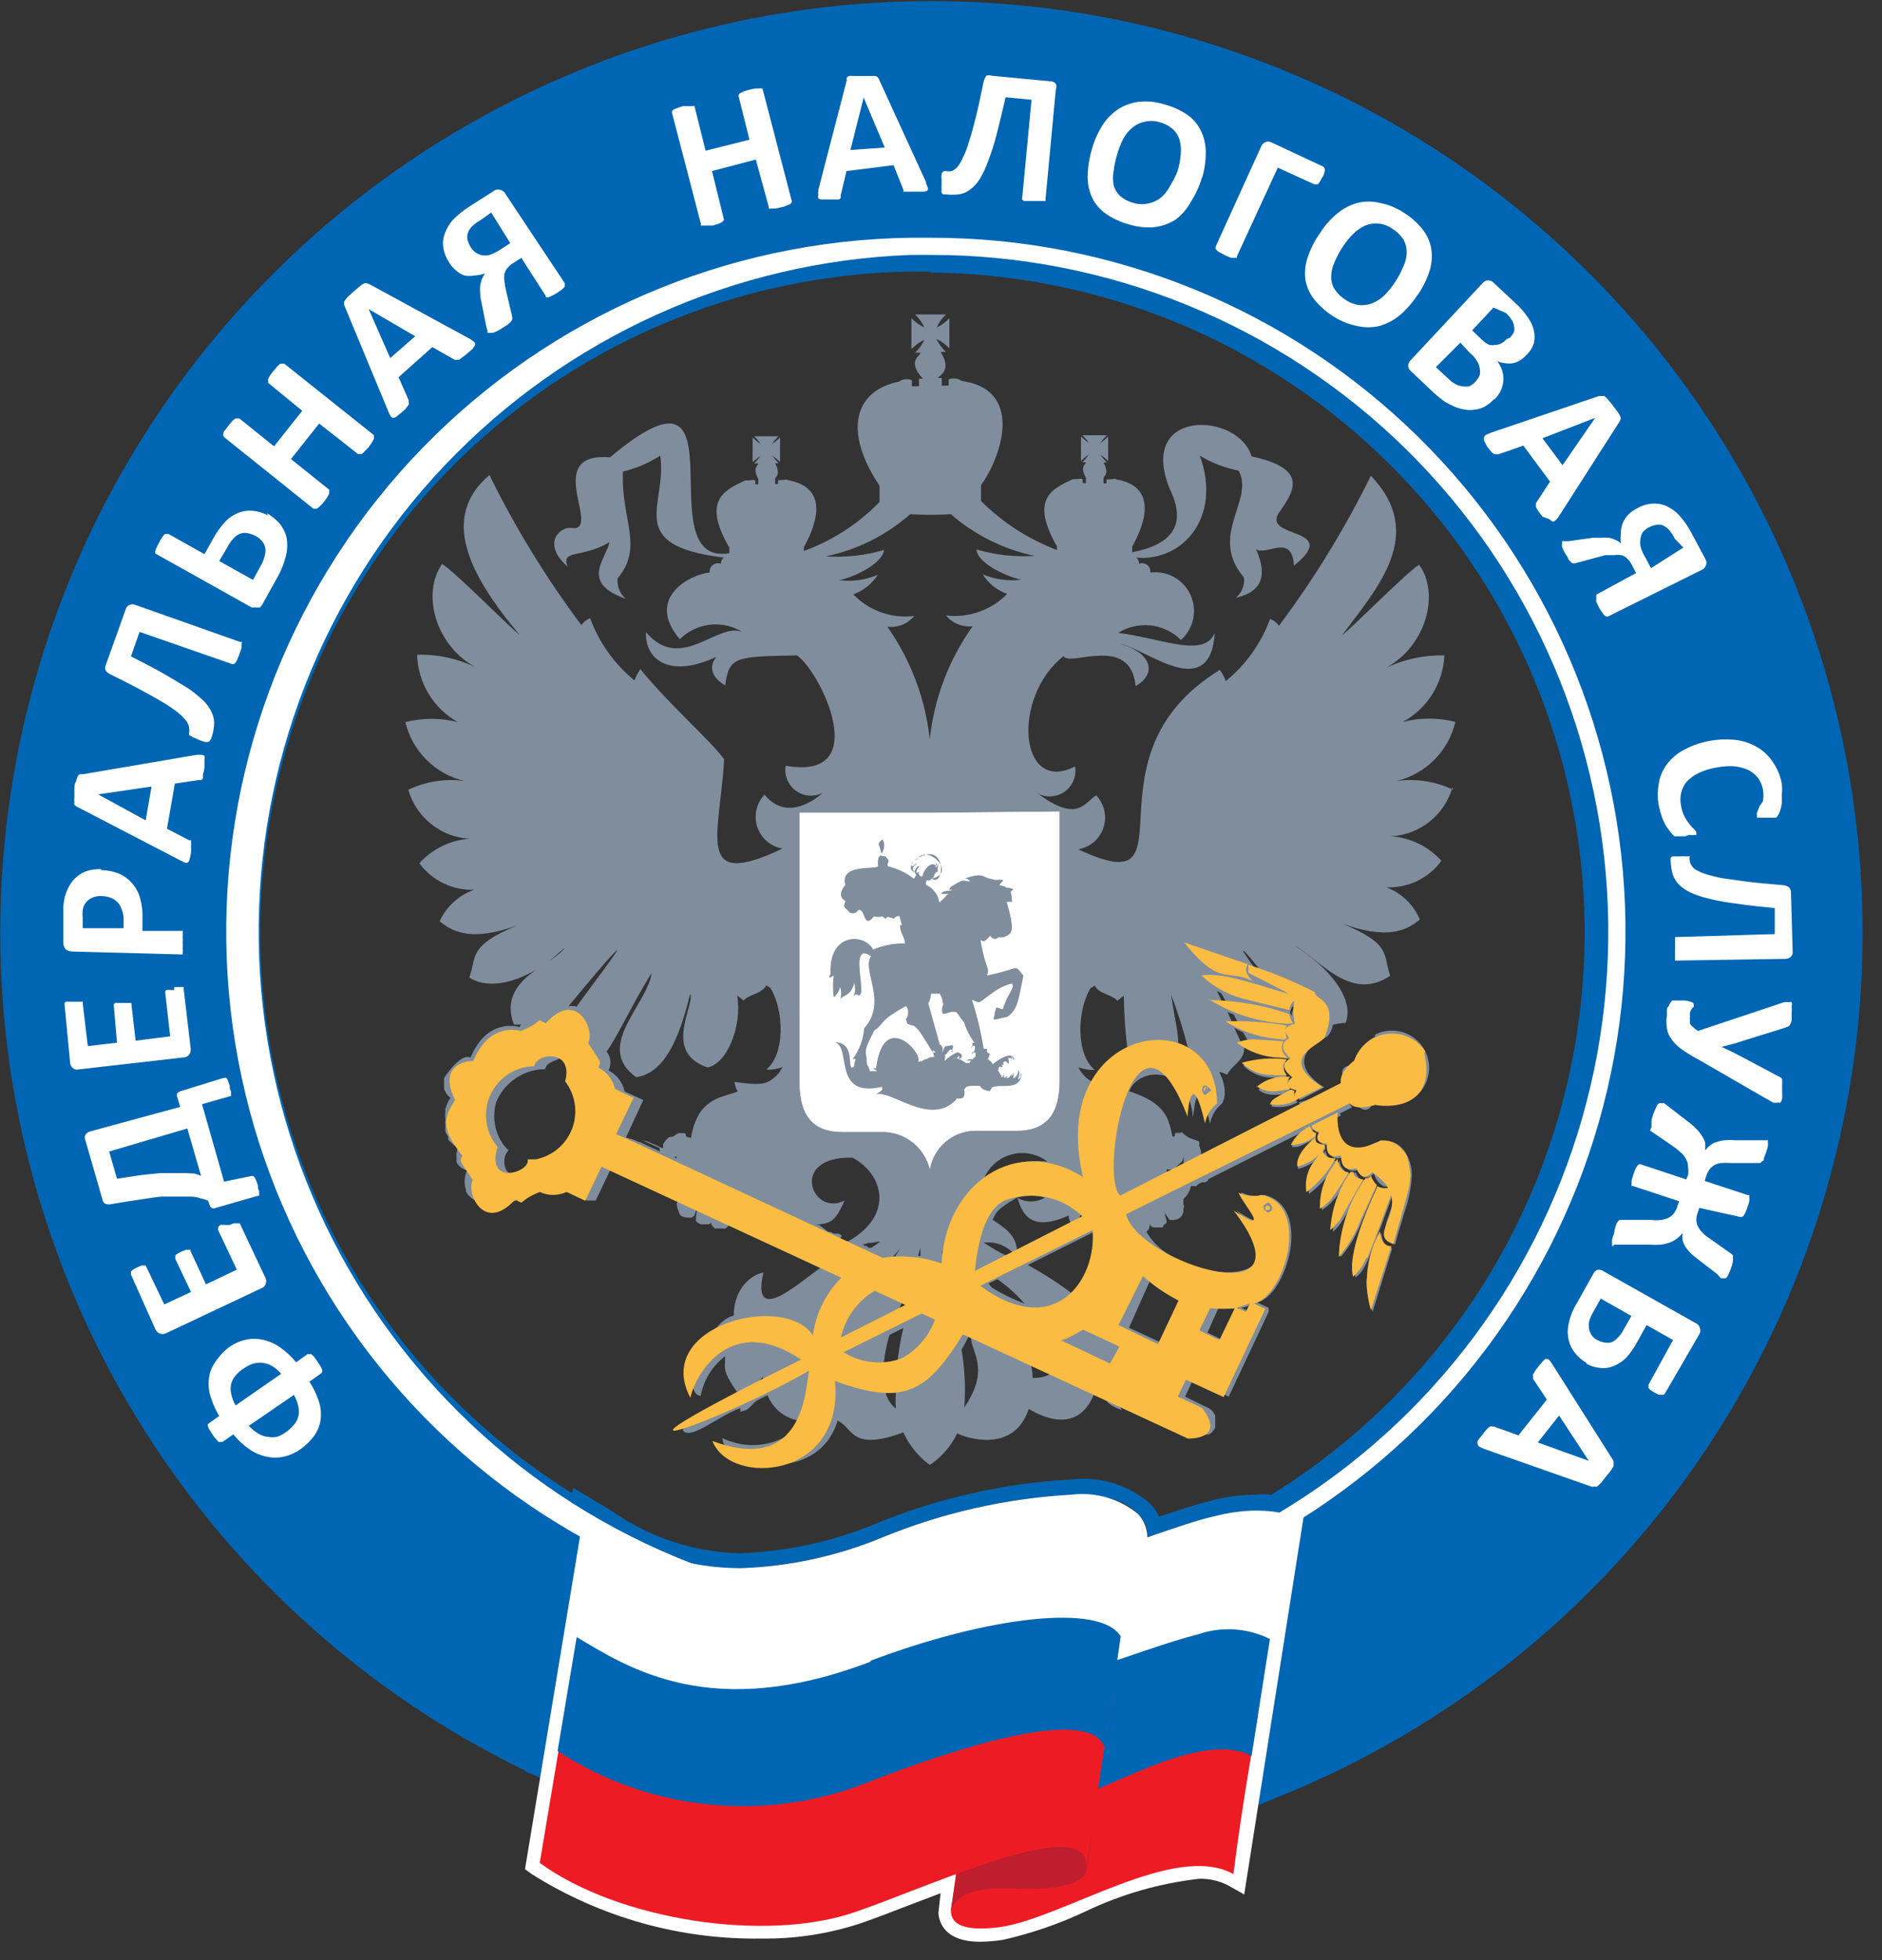
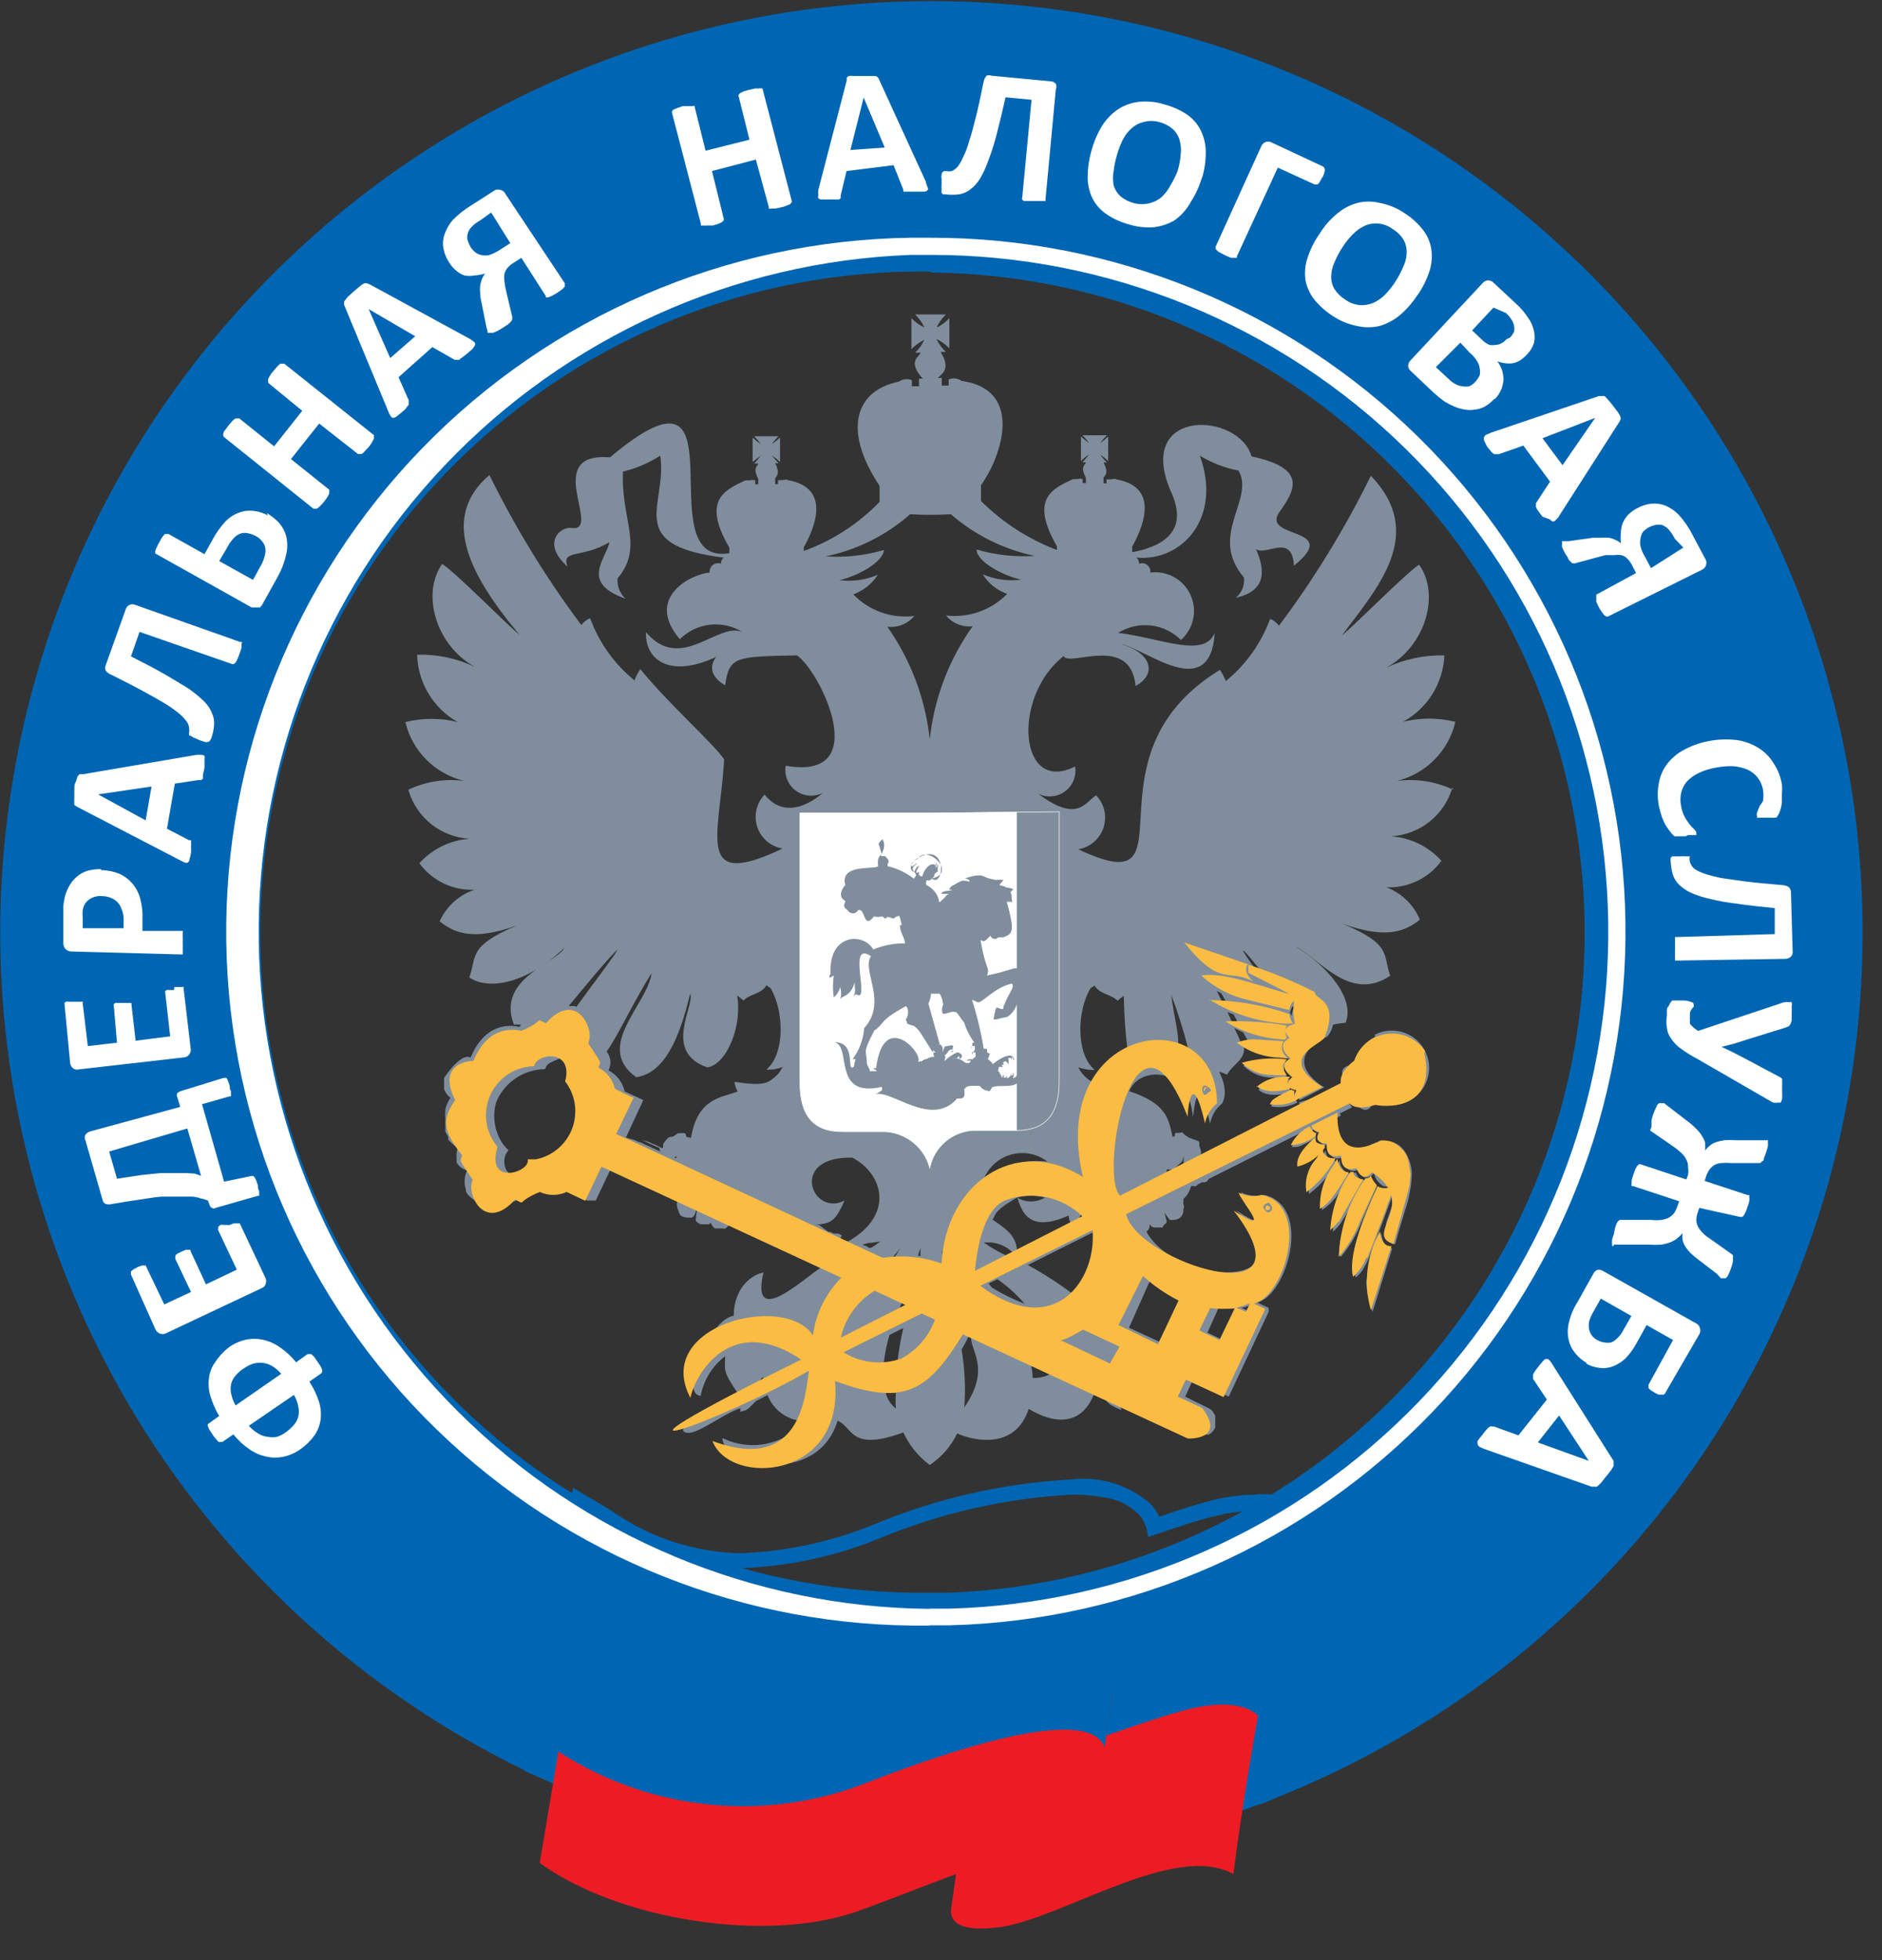
<svg xmlns="http://www.w3.org/2000/svg" width="97" height="101" viewBox="0 0 97 101" fill="none">
  <rect x="0" y="0" width="97" height="101" fill="#333333" stroke="none" />
  <path d="M48.996 83.75C41.927 83.954 34.955 82.058 28.964 78.3C22.973 74.543 18.23 69.093 15.336 62.64C12.443 56.187 11.527 49.02 12.707 42.047C13.886 35.074 17.107 28.607 21.961 23.464C26.816 18.321 33.087 14.734 39.981 13.155C46.875 11.576 54.082 12.078 60.691 14.595C67.3 17.113 73.013 21.534 77.11 27.299C81.206 33.064 83.501 39.914 83.704 46.984C83.84 51.677 83.05 56.351 81.379 60.739C79.709 65.127 77.19 69.143 73.967 72.558C70.744 75.972 66.879 78.718 62.595 80.638C58.31 82.559 53.689 83.616 48.996 83.75ZM95.98 46.63C95.699 37.145 92.614 27.957 87.112 20.226C81.612 12.495 73.942 6.567 65.074 3.193C56.206 -0.181 46.536 -0.851 37.287 1.268C28.038 3.387 19.625 8.201 13.111 15.1C6.596 21.998 2.273 30.674 0.687 40.029C-0.899 49.384 0.324 58.999 4.2 67.66C8.077 76.32 14.434 83.637 22.468 88.686C30.502 93.735 39.852 96.29 49.337 96.027C55.645 95.852 61.856 94.435 67.616 91.856C73.376 89.278 78.57 85.589 82.903 81.001C87.235 76.413 90.62 71.016 92.864 65.118C95.108 59.22 96.167 52.938 95.98 46.63Z" fill="#0066B3" />
  <path d="M47.923 82.904C38.806 82.824 30.083 79.179 23.619 72.75C17.156 66.32 13.465 57.617 13.336 48.501C13.207 39.385 16.651 30.58 22.931 23.971C29.21 17.362 37.827 13.472 46.938 13.135H47.961C57.136 13.122 65.946 16.725 72.484 23.162C79.022 29.599 82.76 38.353 82.89 47.527C83.019 56.701 79.529 65.556 73.176 72.176C66.823 78.795 58.118 82.645 48.946 82.891H47.923M47.923 83.75H48.971C58.374 83.501 67.3 79.556 73.815 72.771C80.33 65.986 83.909 56.907 83.776 47.501C83.643 38.096 79.809 29.122 73.105 22.523C66.401 15.925 57.367 12.234 47.961 12.251H46.913C37.429 12.385 28.388 16.28 21.777 23.081C15.166 29.881 11.528 39.029 11.662 48.512C11.796 57.995 15.691 67.037 22.492 73.647C29.292 80.258 38.44 83.897 47.923 83.763" fill="white" />
  <path d="M47.987 13.993H46.989C37.962 14.117 29.353 17.823 23.057 24.294C16.761 30.765 13.294 39.472 13.418 48.499C13.542 57.527 17.247 66.135 23.718 72.431C30.189 78.727 38.896 82.194 47.924 82.07H48.921C57.802 81.738 66.2 77.944 72.32 71.5C78.44 65.057 81.796 56.474 81.671 47.588C81.545 38.702 77.948 30.218 71.649 23.95C65.35 17.681 56.848 14.126 47.962 14.044L47.987 13.993ZM47.924 84.596C40.788 84.566 33.816 82.452 27.866 78.514C21.915 74.576 17.244 68.986 14.427 62.43C11.609 55.874 10.769 48.637 12.007 41.61C13.246 34.583 16.511 28.07 21.4 22.872C24.684 19.37 28.63 16.553 33.009 14.585C37.388 12.617 42.114 11.536 46.913 11.404H47.987C57.701 11.269 67.071 14.998 74.036 21.771C81.001 28.544 84.99 37.806 85.126 47.52C85.261 57.235 81.533 66.605 74.76 73.57C67.987 80.535 58.724 84.524 49.01 84.659H47.924" fill="#0066B3" />
  <path d="M81.887 75.275L80.358 72.939L79.26 74.328L81.887 75.275ZM76.519 74.669L76.254 74.555C76.254 74.555 76.165 74.48 76.165 74.429C76.142 74.368 76.142 74.301 76.165 74.24C76.234 74.138 76.31 74.041 76.393 73.949C76.466 73.843 76.546 73.741 76.632 73.646C76.68 73.592 76.736 73.545 76.797 73.507C76.813 73.5 76.83 73.497 76.847 73.497C76.865 73.497 76.882 73.5 76.898 73.507H76.999L78.262 73.962L79.727 72.118L79.02 71.057C79.016 71.019 79.016 70.981 79.02 70.943C79.007 70.902 79.007 70.858 79.02 70.817L79.121 70.64L79.323 70.375L79.55 70.11C79.57 70.085 79.595 70.064 79.623 70.049C79.651 70.034 79.682 70.024 79.714 70.021C79.714 70.021 79.803 70.021 79.853 70.084C79.916 70.154 79.971 70.23 80.017 70.312L83.162 75.275C83.167 75.317 83.167 75.36 83.162 75.402C83.168 75.452 83.168 75.503 83.162 75.553L83.036 75.755C82.963 75.861 82.882 75.963 82.796 76.058L82.518 76.412L82.316 76.602C82.271 76.615 82.222 76.615 82.177 76.602C82.123 76.613 82.067 76.613 82.013 76.602L76.519 74.669ZM82.329 69.049C82.439 69.118 82.565 69.162 82.695 69.175C82.807 69.2 82.924 69.2 83.036 69.175C83.156 69.129 83.265 69.055 83.352 68.96C83.488 68.835 83.599 68.685 83.68 68.518L84.084 67.811L82.506 66.914L82.101 67.634C82.014 67.785 81.946 67.946 81.899 68.114C81.882 68.236 81.882 68.359 81.899 68.48C81.925 68.597 81.972 68.709 82.038 68.809C82.118 68.915 82.222 69.002 82.341 69.061M81.786 70.236C81.552 70.104 81.346 69.928 81.179 69.718C81.019 69.524 80.906 69.295 80.851 69.049C80.788 68.77 80.788 68.481 80.851 68.202C80.933 67.817 81.082 67.449 81.293 67.116L82.114 65.651C82.134 65.603 82.163 65.559 82.2 65.522C82.237 65.485 82.281 65.456 82.329 65.436C82.386 65.425 82.444 65.427 82.501 65.44C82.558 65.453 82.611 65.477 82.657 65.512L87.393 68.177C87.446 68.197 87.492 68.23 87.53 68.271C87.567 68.313 87.594 68.363 87.608 68.417C87.644 68.511 87.644 68.614 87.608 68.708L85.815 71.802L85.751 71.865H85.65H85.486L85.284 71.764L85.082 71.638C85.038 71.607 85 71.568 84.969 71.524C84.959 71.496 84.959 71.464 84.969 71.436C84.962 71.422 84.958 71.407 84.958 71.391C84.958 71.376 84.962 71.361 84.969 71.347L86.231 69.049L84.867 68.278L84.362 69.188C84.206 69.482 84.01 69.754 83.781 69.996C83.597 70.168 83.383 70.305 83.15 70.4C82.933 70.486 82.699 70.516 82.468 70.489C82.214 70.465 81.969 70.388 81.748 70.261M83.162 64.199C83.138 64.207 83.111 64.207 83.087 64.199C83.087 64.199 83.087 64.135 83.087 64.085C83.081 64.018 83.081 63.95 83.087 63.883C83.112 63.775 83.146 63.67 83.188 63.567C83.206 63.417 83.24 63.269 83.289 63.125C83.312 63.057 83.346 62.993 83.39 62.936C83.414 62.9 83.45 62.874 83.491 62.86H83.617H85.095C85.275 62.882 85.457 62.882 85.638 62.86C85.775 62.841 85.907 62.798 86.029 62.734C86.135 62.674 86.225 62.592 86.295 62.494C86.367 62.385 86.423 62.266 86.459 62.14L86.547 61.9L84.173 61.117C84.173 61.117 84.173 61.117 84.097 61.117C84.082 61.08 84.082 61.04 84.097 61.003C84.093 60.94 84.093 60.877 84.097 60.814L84.185 60.523L84.286 60.245L84.388 60.069L84.476 59.993H84.552L86.913 60.776L87.002 60.548C87.025 60.411 87.025 60.27 87.002 60.132C87.008 60.009 86.982 59.887 86.926 59.778C86.871 59.656 86.794 59.544 86.699 59.45C86.576 59.332 86.445 59.222 86.307 59.121L85.044 58.25L85.12 58.073C85.112 58.027 85.112 57.98 85.12 57.934C85.116 57.867 85.116 57.799 85.12 57.732C85.143 57.625 85.172 57.52 85.208 57.416C85.245 57.313 85.287 57.212 85.335 57.113C85.359 57.048 85.389 56.984 85.423 56.924L85.512 56.848C85.544 56.835 85.58 56.835 85.613 56.848C85.613 56.848 85.613 56.848 85.688 56.848H85.777L85.903 56.949L86.951 57.757C87.125 57.88 87.285 58.02 87.431 58.174C87.546 58.281 87.644 58.404 87.722 58.54C87.799 58.646 87.855 58.767 87.886 58.894C87.893 59.024 87.893 59.155 87.886 59.285C87.953 59.19 88.034 59.104 88.126 59.033C88.219 58.954 88.326 58.894 88.442 58.856C88.582 58.811 88.725 58.777 88.871 58.755C89.069 58.74 89.267 58.74 89.465 58.755H90.905H91.044C91.068 58.746 91.095 58.746 91.119 58.755C91.119 58.755 91.119 58.818 91.119 58.869C91.124 58.932 91.124 58.995 91.119 59.058C91.098 59.161 91.069 59.263 91.031 59.361C91.001 59.465 90.963 59.567 90.917 59.664C90.917 59.74 90.917 59.816 90.816 59.841C90.793 59.881 90.757 59.912 90.715 59.93H90.589H89.212C89.048 59.916 88.883 59.916 88.72 59.93C88.596 59.938 88.476 59.973 88.366 60.031C88.268 60.089 88.182 60.167 88.113 60.258C88.036 60.366 87.977 60.485 87.936 60.612L87.861 60.852L90.084 61.584C90.108 61.577 90.135 61.577 90.159 61.584C90.159 61.584 90.159 61.584 90.159 61.698C90.17 61.761 90.17 61.825 90.159 61.887C90.142 61.987 90.112 62.085 90.071 62.178C90.043 62.273 90.01 62.365 89.97 62.456C89.945 62.519 89.911 62.579 89.869 62.633C89.85 62.668 89.818 62.695 89.781 62.708H89.692L87.583 62.241L87.507 62.468C87.459 62.593 87.433 62.726 87.431 62.86C87.431 62.974 87.457 63.086 87.507 63.188C87.566 63.305 87.643 63.411 87.734 63.504C87.843 63.62 87.966 63.722 88.101 63.807L89.225 64.603C89.259 64.622 89.289 64.647 89.313 64.679C89.326 64.72 89.326 64.764 89.313 64.805C89.323 64.872 89.323 64.94 89.313 65.007C89.297 65.115 89.267 65.222 89.225 65.323C89.196 65.423 89.158 65.52 89.111 65.613C89.087 65.675 89.057 65.734 89.023 65.79C89 65.822 88.97 65.848 88.934 65.866H88.846H88.694L88.505 65.651L87.583 64.944C87.428 64.831 87.281 64.708 87.141 64.578C87.037 64.474 86.944 64.359 86.863 64.237C86.801 64.134 86.755 64.024 86.724 63.908C86.705 63.787 86.705 63.663 86.724 63.542C86.633 63.648 86.531 63.746 86.421 63.832C86.312 63.91 86.193 63.974 86.067 64.022C85.92 64.076 85.768 64.114 85.613 64.135C85.402 64.15 85.191 64.15 84.981 64.135H83.188M87.457 54.549C87.162 54.394 86.879 54.217 86.61 54.019C86.419 53.884 86.256 53.712 86.13 53.514C86.009 53.356 85.934 53.168 85.916 52.97C85.878 52.757 85.878 52.539 85.916 52.326V52.074C85.916 51.998 85.916 51.922 86.004 51.846C86.026 51.784 86.056 51.724 86.093 51.669L86.181 51.556H86.257H86.37H86.547H86.8C86.935 51.56 87.068 51.59 87.191 51.644C87.267 51.644 87.305 51.733 87.292 51.783C87.303 51.816 87.303 51.851 87.292 51.884C87.253 51.916 87.218 51.955 87.191 51.998C87.157 52.05 87.127 52.105 87.103 52.162C87.094 52.238 87.094 52.314 87.103 52.389C87.09 52.452 87.09 52.516 87.103 52.579C87.092 52.637 87.092 52.697 87.103 52.756C87.146 52.817 87.197 52.872 87.254 52.92C87.336 52.996 87.425 53.064 87.52 53.122L91.953 51.644C92.037 51.63 92.122 51.63 92.206 51.644C92.227 51.634 92.251 51.629 92.275 51.629C92.299 51.629 92.323 51.634 92.344 51.644C92.363 51.71 92.363 51.78 92.344 51.846C92.354 51.968 92.354 52.091 92.344 52.213C92.344 52.364 92.344 52.478 92.344 52.566C92.337 52.643 92.311 52.717 92.269 52.781C92.249 52.829 92.213 52.87 92.168 52.895L92.004 52.958L90.008 53.577L89.376 53.779L88.732 53.943L89.338 54.233L89.945 54.549L91.751 55.509C91.79 55.532 91.824 55.562 91.852 55.597C91.856 55.635 91.856 55.673 91.852 55.711C91.858 55.783 91.858 55.854 91.852 55.926C91.852 56.014 91.852 56.141 91.852 56.279C91.859 56.393 91.859 56.507 91.852 56.62C91.838 56.688 91.813 56.752 91.776 56.81C91.759 56.82 91.739 56.825 91.719 56.825C91.699 56.825 91.68 56.82 91.662 56.81C91.567 56.834 91.467 56.834 91.372 56.81L87.457 54.549ZM86.421 49.497H86.332C86.321 49.464 86.321 49.429 86.332 49.396C86.323 49.333 86.323 49.269 86.332 49.207C86.324 49.106 86.324 49.004 86.332 48.904V48.588C86.332 48.512 86.332 48.449 86.332 48.398C86.328 48.361 86.328 48.322 86.332 48.285H86.421L91.473 48.133V46.794C90.728 46.718 90.084 46.655 89.541 46.567C89.06 46.516 88.583 46.431 88.113 46.314C87.78 46.241 87.454 46.136 87.141 45.999C86.918 45.893 86.713 45.752 86.535 45.582C86.383 45.43 86.271 45.243 86.206 45.039C86.15 44.811 86.116 44.578 86.105 44.344C86.099 44.302 86.099 44.26 86.105 44.218C86.123 44.183 86.149 44.153 86.181 44.129H86.332H86.573C86.686 44.117 86.8 44.117 86.913 44.129H87.103C87.098 44.148 87.089 44.165 87.078 44.18C87.085 44.209 87.085 44.239 87.078 44.268C87.083 44.365 87.109 44.46 87.153 44.546C87.207 44.655 87.29 44.747 87.393 44.811C87.557 44.906 87.731 44.982 87.911 45.039C88.193 45.127 88.48 45.198 88.77 45.253L90.033 45.43C90.538 45.493 91.145 45.544 91.852 45.607C91.972 45.61 92.09 45.645 92.193 45.708C92.26 45.776 92.301 45.865 92.307 45.961L92.395 49.03C92.402 49.078 92.397 49.127 92.382 49.173C92.366 49.219 92.341 49.261 92.307 49.295C92.266 49.333 92.219 49.363 92.166 49.383C92.115 49.402 92.059 49.411 92.004 49.409L86.421 49.497ZM86.876 43.094H86.674H86.535H86.421H86.307C86.242 43.041 86.183 42.982 86.13 42.917C86.055 42.828 85.979 42.715 85.891 42.588C85.802 42.462 85.739 42.298 85.663 42.121C85.598 41.926 85.543 41.728 85.499 41.528C85.424 41.14 85.424 40.741 85.499 40.353C85.558 40 85.701 39.666 85.916 39.38C86.145 39.076 86.438 38.826 86.775 38.648C87.17 38.432 87.596 38.279 88.038 38.193C88.511 38.098 88.997 38.077 89.477 38.13C89.876 38.179 90.259 38.313 90.602 38.522C90.925 38.715 91.198 38.984 91.397 39.305C91.62 39.636 91.771 40.01 91.839 40.403C91.857 40.571 91.857 40.741 91.839 40.909C91.839 41.073 91.839 41.224 91.839 41.376C91.823 41.509 91.794 41.64 91.751 41.767C91.725 41.857 91.687 41.942 91.637 42.02L91.549 42.134C91.515 42.138 91.481 42.138 91.448 42.134C91.398 42.143 91.346 42.143 91.296 42.134H91.082H90.829C90.774 42.14 90.719 42.14 90.665 42.134C90.632 42.146 90.596 42.146 90.564 42.134C90.557 42.122 90.553 42.109 90.553 42.096C90.553 42.083 90.557 42.069 90.564 42.058C90.539 41.997 90.539 41.929 90.564 41.868L90.69 41.54C90.754 41.456 90.814 41.367 90.867 41.275C90.897 41.082 90.897 40.886 90.867 40.694C90.827 40.464 90.731 40.247 90.589 40.062C90.448 39.891 90.271 39.753 90.071 39.658C89.837 39.563 89.59 39.503 89.338 39.481C89.034 39.471 88.728 39.496 88.429 39.557C88.113 39.608 87.807 39.706 87.52 39.848C87.296 39.957 87.095 40.107 86.926 40.29C86.791 40.456 86.696 40.65 86.648 40.858C86.598 41.083 86.598 41.316 86.648 41.54C86.679 41.739 86.743 41.931 86.838 42.108C86.912 42.241 86.996 42.368 87.09 42.487C87.156 42.576 87.233 42.657 87.318 42.727C87.367 42.773 87.405 42.829 87.431 42.892C87.431 42.892 87.431 42.955 87.431 42.967C87.431 42.98 87.431 42.967 87.431 43.031H87.267H87.002M86.762 28.215L86.32 27.761C86.231 27.577 86.116 27.407 85.979 27.255C85.887 27.169 85.78 27.1 85.663 27.053C85.551 27.029 85.434 27.029 85.322 27.053C85.199 27.078 85.079 27.12 84.969 27.18C84.862 27.242 84.764 27.318 84.678 27.407C84.61 27.514 84.567 27.635 84.552 27.761C84.526 27.886 84.526 28.015 84.552 28.14C84.597 28.332 84.674 28.515 84.779 28.683L85.095 29.276L86.762 28.215ZM82.885 31.764C82.852 31.777 82.816 31.777 82.783 31.764C82.783 31.764 82.783 31.764 82.682 31.701L82.569 31.55C82.507 31.466 82.452 31.377 82.404 31.284L82.278 31.019C82.267 30.956 82.267 30.892 82.278 30.83C82.266 30.789 82.266 30.745 82.278 30.703C82.272 30.683 82.272 30.661 82.278 30.64L84.324 29.529L84.11 29.112C84.043 28.979 83.953 28.86 83.844 28.758C83.764 28.681 83.663 28.628 83.554 28.607C83.433 28.586 83.309 28.586 83.188 28.607H82.733L81.192 29.024C81.155 29.037 81.115 29.037 81.078 29.024C81.078 29.024 81.003 29.024 80.965 28.96C80.912 28.911 80.866 28.856 80.826 28.796C80.826 28.721 80.725 28.619 80.662 28.506C80.605 28.403 80.555 28.298 80.51 28.19C80.497 28.128 80.497 28.063 80.51 28C80.502 27.963 80.502 27.924 80.51 27.887H80.624H80.838L82.101 27.71H82.556C82.682 27.703 82.809 27.703 82.935 27.71C83.049 27.733 83.16 27.771 83.263 27.824C83.367 27.863 83.462 27.923 83.541 28C83.523 27.811 83.523 27.621 83.541 27.432C83.548 27.264 83.582 27.097 83.642 26.94C83.711 26.786 83.805 26.645 83.92 26.523C84.051 26.388 84.205 26.277 84.375 26.194C84.603 26.062 84.857 25.98 85.12 25.954C85.365 25.931 85.611 25.966 85.84 26.055C86.09 26.164 86.317 26.318 86.509 26.51C86.785 26.81 87.019 27.145 87.204 27.508L87.924 28.859C87.96 28.948 87.96 29.048 87.924 29.137C87.907 29.189 87.879 29.236 87.842 29.275C87.805 29.314 87.76 29.345 87.709 29.365L82.885 31.764ZM82.215 21.534L79.5 22.582L80.535 23.971L82.215 21.534ZM80.358 26.586C80.312 26.667 80.252 26.739 80.182 26.801C80.165 26.823 80.144 26.841 80.12 26.854C80.097 26.867 80.07 26.875 80.043 26.877C79.979 26.853 79.922 26.814 79.879 26.763L79.5 26.624L79.272 26.321C79.229 26.263 79.195 26.199 79.171 26.131C79.162 26.114 79.158 26.094 79.158 26.074C79.158 26.055 79.162 26.035 79.171 26.018C79.164 26.002 79.161 25.985 79.161 25.967C79.161 25.95 79.164 25.933 79.171 25.917L79.891 24.818L78.514 22.961L77.251 23.403H77.125H77.011C76.954 23.37 76.903 23.327 76.86 23.277L76.645 23.012L76.494 22.709C76.473 22.647 76.473 22.581 76.494 22.519C76.511 22.469 76.547 22.429 76.595 22.405L76.86 22.292L82.404 20.41H82.556C82.602 20.399 82.649 20.399 82.695 20.41C82.756 20.458 82.811 20.513 82.859 20.574C82.935 20.65 83.011 20.751 83.112 20.877L83.39 21.243C83.441 21.314 83.483 21.39 83.516 21.471C83.533 21.524 83.533 21.582 83.516 21.635C83.498 21.685 83.472 21.732 83.44 21.774L80.358 26.586ZM77.832 17.391C77.912 17.304 77.98 17.206 78.034 17.101C78.059 17.001 78.059 16.897 78.034 16.798C78.019 16.689 77.981 16.586 77.921 16.494C77.837 16.359 77.735 16.236 77.618 16.128L76.974 15.85L75.875 17.025L76.393 17.517C76.499 17.623 76.623 17.708 76.759 17.77C76.867 17.794 76.979 17.794 77.087 17.77C77.189 17.769 77.289 17.743 77.378 17.694C77.475 17.645 77.561 17.576 77.63 17.492M76.052 19.665C76.136 19.564 76.208 19.454 76.266 19.336C76.29 19.22 76.29 19.099 76.266 18.983C76.249 18.848 76.201 18.718 76.127 18.604C76.028 18.439 75.899 18.294 75.748 18.174L75.269 17.656L74.005 18.919L74.675 19.538C74.78 19.648 74.904 19.738 75.041 19.804C75.147 19.86 75.263 19.894 75.382 19.905C75.495 19.928 75.611 19.928 75.723 19.905C75.838 19.855 75.941 19.782 76.026 19.69M77.011 20.561C76.874 20.709 76.717 20.837 76.544 20.94C76.384 21.029 76.208 21.085 76.026 21.105C75.851 21.136 75.671 21.136 75.496 21.105C75.314 21.076 75.135 21.025 74.965 20.953C74.787 20.876 74.614 20.788 74.448 20.688C74.263 20.554 74.086 20.41 73.917 20.258L72.717 19.122C72.678 19.091 72.646 19.053 72.622 19.009C72.598 18.966 72.583 18.918 72.578 18.869C72.576 18.812 72.586 18.756 72.608 18.703C72.63 18.651 72.663 18.604 72.704 18.566L76.418 14.587C76.453 14.543 76.497 14.508 76.547 14.484C76.597 14.46 76.653 14.448 76.708 14.448C76.808 14.45 76.904 14.491 76.974 14.562L78.11 15.623C78.358 15.841 78.575 16.092 78.754 16.368C78.901 16.567 79.005 16.796 79.058 17.038C79.108 17.249 79.108 17.47 79.058 17.682C78.985 17.913 78.854 18.121 78.679 18.288C78.582 18.394 78.471 18.488 78.35 18.566C78.235 18.64 78.106 18.691 77.971 18.717C77.841 18.736 77.71 18.736 77.58 18.717C77.441 18.702 77.305 18.668 77.176 18.616C77.275 18.757 77.356 18.91 77.416 19.071C77.465 19.23 77.491 19.396 77.491 19.564C77.478 19.736 77.439 19.907 77.378 20.069C77.298 20.251 77.187 20.418 77.049 20.561M71.921 14.511C72.085 14.26 72.224 13.993 72.338 13.716C72.444 13.49 72.5 13.245 72.502 12.996C72.506 12.77 72.45 12.548 72.338 12.352C72.195 12.124 72.001 11.934 71.77 11.796C71.567 11.646 71.329 11.552 71.078 11.523C70.828 11.494 70.574 11.532 70.343 11.632C70.117 11.738 69.912 11.884 69.737 12.061C69.537 12.261 69.359 12.481 69.206 12.718C69.036 12.973 68.892 13.243 68.777 13.526C68.671 13.752 68.615 13.997 68.612 14.246C68.604 14.472 68.661 14.696 68.777 14.89C68.923 15.115 69.117 15.305 69.345 15.446C69.566 15.6 69.822 15.695 70.09 15.724C70.323 15.738 70.556 15.699 70.772 15.61C71.004 15.507 71.213 15.362 71.391 15.181C71.588 14.974 71.765 14.75 71.921 14.511ZM73.071 15.181C72.817 15.577 72.506 15.935 72.149 16.242C71.841 16.497 71.484 16.686 71.1 16.798C70.722 16.886 70.329 16.886 69.951 16.798C69.5 16.711 69.07 16.535 68.688 16.28C68.325 16.046 68 15.757 67.728 15.421C67.505 15.132 67.354 14.794 67.286 14.436C67.233 14.054 67.267 13.665 67.387 13.299C67.532 12.848 67.745 12.422 68.019 12.036C68.261 11.642 68.569 11.291 68.928 11C69.229 10.745 69.582 10.559 69.964 10.457C70.341 10.363 70.736 10.363 71.113 10.457C71.565 10.541 71.995 10.717 72.376 10.975C72.738 11.2 73.059 11.487 73.323 11.821C73.551 12.107 73.703 12.446 73.766 12.806C73.825 13.182 73.799 13.566 73.69 13.931C73.548 14.38 73.339 14.806 73.071 15.194M68.132 9.156C68.103 9.232 68.064 9.304 68.019 9.371C67.995 9.42 67.96 9.463 67.918 9.497C67.889 9.504 67.858 9.504 67.829 9.497C67.801 9.508 67.769 9.508 67.741 9.497L65.859 8.638L63.75 13.211C63.758 13.235 63.758 13.262 63.75 13.286H63.636H63.447L63.156 13.16L62.891 13.021C62.828 12.996 62.772 12.957 62.727 12.908C62.694 12.88 62.668 12.846 62.651 12.806C62.651 12.806 62.651 12.806 62.651 12.718L65 7.552C65.04 7.452 65.117 7.37 65.215 7.325C65.308 7.288 65.412 7.288 65.505 7.325L68.208 8.588C68.208 8.588 68.284 8.664 68.284 8.752C68.271 8.89 68.228 9.024 68.158 9.144M60.693 8.815C60.781 8.528 60.836 8.231 60.857 7.931C60.883 7.685 60.861 7.437 60.794 7.199C60.728 6.985 60.606 6.794 60.441 6.643C60.239 6.474 60.001 6.353 59.746 6.289C59.482 6.215 59.202 6.215 58.938 6.289C58.712 6.34 58.503 6.449 58.331 6.605C58.144 6.768 57.99 6.965 57.877 7.186C57.753 7.438 57.652 7.7 57.574 7.969C57.492 8.246 57.433 8.529 57.397 8.815C57.35 9.057 57.35 9.306 57.397 9.548C57.461 9.766 57.584 9.962 57.75 10.116C57.956 10.286 58.198 10.407 58.458 10.47C58.719 10.537 58.992 10.537 59.253 10.47C59.481 10.414 59.693 10.306 59.872 10.154C60.057 9.979 60.211 9.774 60.327 9.548C60.471 9.315 60.593 9.07 60.693 8.815ZM61.956 9.118C61.831 9.566 61.64 9.991 61.388 10.381C61.187 10.761 60.902 11.089 60.554 11.341C60.223 11.541 59.853 11.666 59.468 11.708C59.042 11.741 58.614 11.693 58.205 11.569C57.787 11.458 57.39 11.279 57.031 11.038C56.727 10.833 56.479 10.555 56.311 10.23C56.145 9.887 56.058 9.512 56.058 9.131C56.063 8.648 56.135 8.167 56.273 7.704C56.397 7.258 56.584 6.833 56.828 6.441C57.046 6.109 57.33 5.825 57.662 5.607C57.991 5.404 58.363 5.278 58.748 5.241C59.174 5.203 59.604 5.25 60.011 5.38C60.424 5.488 60.816 5.663 61.173 5.898C61.473 6.103 61.717 6.381 61.88 6.706C62.049 7.044 62.139 7.415 62.146 7.792C62.153 8.271 62.085 8.749 61.944 9.207M53.886 10.28C53.893 10.305 53.893 10.331 53.886 10.356C53.848 10.365 53.809 10.365 53.772 10.356H53.582H53.267H52.964H52.774C52.737 10.342 52.706 10.315 52.686 10.28C52.676 10.268 52.672 10.252 52.672 10.236C52.672 10.22 52.676 10.205 52.686 10.192L53.166 5.14L51.827 5.014C51.663 5.746 51.511 6.365 51.372 6.908C51.233 7.451 51.082 7.906 50.93 8.297C50.819 8.619 50.675 8.928 50.501 9.219C50.373 9.431 50.206 9.615 50.008 9.763C49.839 9.895 49.639 9.982 49.427 10.015C49.196 10.042 48.963 10.042 48.733 10.015H48.606L48.53 9.939C48.522 9.885 48.522 9.83 48.53 9.775C48.524 9.695 48.524 9.615 48.53 9.535C48.53 9.396 48.53 9.283 48.53 9.207C48.513 9.145 48.513 9.079 48.53 9.017C48.528 8.973 48.541 8.929 48.566 8.893C48.591 8.856 48.627 8.829 48.669 8.815H48.77C48.866 8.834 48.965 8.834 49.061 8.815C49.17 8.762 49.268 8.689 49.351 8.601C49.463 8.452 49.556 8.291 49.629 8.121C49.765 7.855 49.871 7.576 49.945 7.287C50.059 6.959 50.172 6.529 50.299 6.024C50.425 5.519 50.551 4.925 50.69 4.243C50.712 4.119 50.764 4.002 50.842 3.902C50.927 3.868 51.022 3.868 51.107 3.902L54.163 4.193C54.212 4.194 54.26 4.205 54.304 4.227C54.348 4.249 54.386 4.28 54.416 4.319C54.438 4.367 54.449 4.418 54.449 4.471C54.449 4.523 54.438 4.574 54.416 4.622L53.886 10.28ZM44.514 5.026L43.832 7.729L45.6 7.603L44.514 5.026ZM47.722 9.371C47.722 9.485 47.798 9.586 47.81 9.649C47.824 9.672 47.831 9.698 47.831 9.725C47.831 9.751 47.824 9.777 47.81 9.8C47.764 9.848 47.7 9.875 47.634 9.876H47.255H46.876H46.661H46.56C46.558 9.843 46.558 9.809 46.56 9.775L46.055 8.512L43.63 8.815L43.327 10.078C43.334 10.12 43.334 10.163 43.327 10.205C43.307 10.239 43.276 10.266 43.238 10.28H43.036H42.708H42.354C42.289 10.283 42.226 10.26 42.177 10.217C42.166 10.194 42.16 10.168 42.16 10.142C42.16 10.115 42.166 10.089 42.177 10.066C42.163 9.974 42.163 9.88 42.177 9.788L43.642 4.142C43.633 4.096 43.633 4.049 43.642 4.003C43.672 3.964 43.711 3.934 43.756 3.915C43.832 3.905 43.908 3.905 43.983 3.915H44.388H44.83H45.108C45.161 3.925 45.209 3.951 45.246 3.991C45.28 4.032 45.305 4.079 45.322 4.129L47.722 9.371ZM40.801 10.331C40.813 10.363 40.813 10.399 40.801 10.432L40.725 10.52L40.535 10.596C40.444 10.64 40.346 10.67 40.245 10.685C40.146 10.715 40.045 10.736 39.942 10.748H39.752C39.711 10.76 39.667 10.76 39.626 10.748C39.62 10.723 39.62 10.697 39.626 10.672L38.957 8.222L36.696 8.815L37.302 11.265C37.308 11.28 37.311 11.295 37.311 11.31C37.311 11.325 37.308 11.34 37.302 11.354L37.214 11.442L37.037 11.531L36.746 11.619H36.443C36.376 11.629 36.308 11.629 36.241 11.619C36.204 11.628 36.165 11.628 36.127 11.619C36.122 11.607 36.119 11.594 36.119 11.581C36.119 11.568 36.122 11.555 36.127 11.543L34.637 5.822C34.632 5.793 34.632 5.763 34.637 5.734L34.713 5.645L34.902 5.569L35.193 5.468H35.496H35.698C35.735 5.454 35.775 5.454 35.812 5.468V5.544L36.367 7.767L38.628 7.199L38.073 4.976C38.067 4.962 38.064 4.947 38.064 4.932C38.064 4.916 38.067 4.901 38.073 4.887C38.09 4.852 38.116 4.822 38.148 4.799L38.325 4.71L38.628 4.622L38.931 4.559H39.121C39.157 4.544 39.198 4.544 39.235 4.559H39.298L40.801 10.331ZM25.316 10.95L24.773 11.341C24.59 11.441 24.423 11.569 24.28 11.72C24.195 11.813 24.134 11.926 24.104 12.049C24.072 12.16 24.072 12.278 24.104 12.39C24.143 12.508 24.194 12.622 24.255 12.731C24.322 12.837 24.408 12.931 24.508 13.008C24.602 13.077 24.709 13.124 24.823 13.147C24.949 13.172 25.077 13.172 25.202 13.147C25.389 13.085 25.567 13.001 25.733 12.895L26.301 12.529L25.316 10.95ZM29.105 14.587C29.111 14.601 29.114 14.616 29.114 14.632C29.114 14.647 29.111 14.662 29.105 14.676C29.117 14.708 29.117 14.744 29.105 14.777L28.966 14.916L28.714 15.092L28.448 15.244L28.259 15.32H28.133C28.126 15.299 28.126 15.277 28.133 15.257L26.87 13.286L26.478 13.539C26.347 13.613 26.231 13.712 26.137 13.829C26.071 13.915 26.023 14.014 25.998 14.12C25.979 14.241 25.979 14.365 25.998 14.486C26.013 14.639 26.038 14.791 26.074 14.941L26.402 16.33V16.457C26.384 16.502 26.358 16.545 26.326 16.583L26.175 16.722L25.897 16.899C25.801 16.965 25.7 17.025 25.594 17.075L25.404 17.151H25.19H25.127V17.038C25.1 16.968 25.079 16.896 25.064 16.823L24.811 15.56C24.774 15.411 24.753 15.258 24.748 15.105C24.735 14.975 24.735 14.844 24.748 14.714C24.77 14.602 24.799 14.493 24.836 14.385C24.878 14.281 24.933 14.184 25 14.095C24.82 14.15 24.633 14.184 24.445 14.196C24.278 14.227 24.106 14.227 23.939 14.196C23.781 14.141 23.635 14.055 23.51 13.943C23.363 13.823 23.239 13.678 23.144 13.514C22.999 13.296 22.9 13.051 22.853 12.794C22.811 12.548 22.832 12.296 22.916 12.061C23.007 11.803 23.144 11.563 23.32 11.354C23.602 11.062 23.921 10.807 24.268 10.596L25.531 9.788C25.617 9.759 25.71 9.759 25.796 9.788C25.851 9.799 25.903 9.823 25.947 9.858C25.991 9.893 26.026 9.939 26.049 9.99L29.105 14.587ZM19.001 15.926L20.112 18.452L21.401 17.328L19.001 15.926ZM24.179 17.442C24.266 17.486 24.347 17.541 24.419 17.606C24.442 17.622 24.46 17.642 24.474 17.666C24.487 17.691 24.494 17.717 24.495 17.745C24.478 17.808 24.443 17.865 24.394 17.909C24.394 17.985 24.242 18.061 24.129 18.174C24.034 18.262 23.932 18.342 23.826 18.414L23.662 18.541C23.62 18.551 23.577 18.551 23.535 18.541H23.434L22.285 17.884L20.542 19.437L21.06 20.612C21.064 20.654 21.064 20.696 21.06 20.738C21.069 20.756 21.073 20.775 21.073 20.795C21.073 20.815 21.069 20.834 21.06 20.852C21.027 20.913 20.984 20.969 20.933 21.016C20.933 21.079 20.794 21.155 20.693 21.256L20.428 21.471C20.377 21.51 20.316 21.532 20.251 21.534C20.203 21.52 20.163 21.489 20.138 21.445C20.085 21.367 20.043 21.282 20.011 21.193L17.763 15.774C17.739 15.732 17.726 15.684 17.726 15.636C17.726 15.587 17.739 15.539 17.763 15.497L17.915 15.307L18.205 15.042L18.546 14.752C18.614 14.689 18.69 14.638 18.774 14.6C18.824 14.59 18.875 14.59 18.925 14.6L19.077 14.663L24.179 17.442ZM19.266 22.418C19.272 22.43 19.275 22.443 19.275 22.456C19.275 22.469 19.272 22.482 19.266 22.494C19.278 22.535 19.278 22.579 19.266 22.62L19.178 22.784C19.126 22.873 19.067 22.958 19.001 23.037L18.786 23.264C18.747 23.313 18.7 23.356 18.647 23.39C18.611 23.404 18.57 23.404 18.534 23.39C18.52 23.397 18.505 23.401 18.489 23.401C18.474 23.401 18.459 23.397 18.445 23.39L16.45 21.824L14.997 23.656L16.968 25.235C16.973 25.246 16.976 25.259 16.976 25.272C16.976 25.285 16.973 25.299 16.968 25.31C16.968 25.31 16.968 25.373 16.968 25.424C16.946 25.486 16.916 25.546 16.879 25.601C16.827 25.69 16.768 25.774 16.702 25.853C16.637 25.935 16.565 26.011 16.488 26.081C16.447 26.134 16.395 26.177 16.336 26.207C16.303 26.219 16.268 26.219 16.235 26.207C16.221 26.213 16.206 26.216 16.191 26.216C16.176 26.216 16.161 26.213 16.147 26.207L11.574 22.544C11.547 22.525 11.525 22.499 11.511 22.468C11.501 22.427 11.501 22.384 11.511 22.342C11.511 22.342 11.511 22.241 11.6 22.165L11.777 21.925L11.979 21.686C12.029 21.639 12.084 21.596 12.143 21.559H12.244H12.332L14.126 22.999L15.578 21.168L13.823 19.728C13.823 19.728 13.823 19.728 13.823 19.652C13.811 19.611 13.811 19.567 13.823 19.526C13.847 19.469 13.877 19.414 13.911 19.361C13.965 19.271 14.028 19.186 14.101 19.109L14.303 18.869L14.441 18.743H14.568H14.656L19.266 22.418ZM13.204 27.634C13.077 27.564 12.941 27.513 12.8 27.483C12.68 27.451 12.553 27.451 12.433 27.483C12.299 27.522 12.177 27.596 12.08 27.697C11.926 27.853 11.798 28.032 11.701 28.228L11.297 28.91L13.04 29.882L13.406 29.213C13.525 29.018 13.611 28.805 13.658 28.581C13.692 28.445 13.692 28.302 13.658 28.165C13.623 28.045 13.558 27.936 13.469 27.849C13.396 27.76 13.306 27.687 13.204 27.634ZM13.747 26.434C13.985 26.576 14.201 26.75 14.391 26.952C14.564 27.153 14.689 27.391 14.757 27.647C14.821 27.942 14.821 28.248 14.757 28.544C14.66 28.988 14.494 29.414 14.265 29.807L13.507 31.171L13.406 31.297C13.369 31.311 13.329 31.311 13.292 31.297C13.242 31.309 13.19 31.309 13.141 31.297C13.082 31.308 13.022 31.308 12.964 31.297L8 28.518V28.405C8.016 28.334 8.042 28.266 8.076 28.203C8.115 28.111 8.161 28.022 8.215 27.937C8.259 27.846 8.31 27.757 8.366 27.672L8.493 27.521C8.525 27.509 8.561 27.509 8.594 27.521C8.626 27.508 8.662 27.508 8.695 27.521L10.539 28.556L10.968 27.786C11.146 27.451 11.367 27.141 11.625 26.864C11.813 26.67 12.042 26.519 12.294 26.422C12.527 26.332 12.778 26.297 13.027 26.321C13.302 26.344 13.569 26.426 13.81 26.561M12.37 33.078C12.37 33.078 12.37 33.078 12.446 33.078C12.522 33.078 12.446 33.141 12.446 33.192C12.45 33.259 12.45 33.326 12.446 33.394C12.418 33.492 12.384 33.589 12.345 33.684C12.313 33.783 12.275 33.88 12.231 33.975C12.207 34.032 12.178 34.087 12.143 34.139C12.116 34.172 12.081 34.198 12.042 34.215C12.028 34.221 12.013 34.225 11.998 34.225C11.982 34.225 11.967 34.221 11.953 34.215L7.192 32.56L6.75 33.823C7.419 34.164 8.013 34.467 8.467 34.732C8.922 34.998 9.364 35.263 9.73 35.49C10.012 35.689 10.278 35.908 10.526 36.147C10.699 36.321 10.836 36.527 10.93 36.753C11.018 36.952 11.052 37.169 11.031 37.385C11.013 37.618 10.962 37.848 10.88 38.067C10.862 38.102 10.841 38.136 10.817 38.168C10.806 38.186 10.792 38.201 10.774 38.212C10.756 38.223 10.736 38.23 10.716 38.231C10.666 38.244 10.614 38.244 10.564 38.231L10.324 38.155L10.034 38.029C9.968 38.009 9.908 37.974 9.857 37.928C9.834 37.926 9.812 37.92 9.793 37.909C9.773 37.898 9.756 37.883 9.743 37.865C9.737 37.836 9.737 37.806 9.743 37.776C9.761 37.68 9.761 37.582 9.743 37.486C9.728 37.366 9.68 37.252 9.604 37.157C9.491 37.007 9.359 36.871 9.213 36.753C8.985 36.568 8.744 36.399 8.493 36.248C8.19 36.063 7.811 35.848 7.356 35.604C6.901 35.351 6.358 35.086 5.739 34.77C5.624 34.729 5.523 34.654 5.449 34.556C5.43 34.512 5.42 34.464 5.42 34.417C5.42 34.369 5.43 34.322 5.449 34.278L6.484 31.385C6.499 31.338 6.524 31.295 6.556 31.258C6.589 31.221 6.629 31.191 6.674 31.171C6.722 31.149 6.773 31.138 6.825 31.138C6.878 31.138 6.929 31.149 6.977 31.171L12.37 33.078ZM5.057 40.934L7.508 42.273L7.811 40.53L5.057 40.934ZM10.109 38.9C10.206 38.89 10.303 38.89 10.4 38.9C10.4 38.9 10.514 38.9 10.539 38.964C10.564 39.027 10.539 39.065 10.539 39.153C10.539 39.241 10.539 39.368 10.539 39.519C10.539 39.671 10.476 39.81 10.463 39.898C10.45 39.987 10.463 40.062 10.463 40.113L10.387 40.189C10.35 40.201 10.31 40.201 10.274 40.189L9.011 40.378L8.606 42.702L9.743 43.296H9.844C9.853 43.333 9.853 43.372 9.844 43.409C9.857 43.476 9.857 43.545 9.844 43.611C9.854 43.721 9.854 43.831 9.844 43.94C9.827 44.055 9.802 44.169 9.768 44.281C9.766 44.313 9.757 44.344 9.742 44.372C9.726 44.401 9.705 44.425 9.68 44.445C9.627 44.464 9.569 44.464 9.516 44.445L9.263 44.319L3.958 41.565L3.832 41.477C3.821 41.431 3.821 41.384 3.832 41.338C3.821 41.263 3.821 41.186 3.832 41.111C3.832 41.01 3.832 40.883 3.832 40.719C3.832 40.555 3.832 40.378 3.921 40.264C3.941 40.179 3.966 40.094 3.996 40.012C4.023 39.969 4.058 39.93 4.097 39.898C4.151 39.884 4.208 39.884 4.262 39.898L10.109 38.9ZM5.259 46.175C5.072 46.157 4.884 46.192 4.716 46.276C4.591 46.337 4.482 46.429 4.401 46.542C4.325 46.651 4.278 46.776 4.262 46.908C4.248 47.034 4.248 47.161 4.262 47.287V47.83H6.371V47.262C6.354 47.1 6.311 46.942 6.245 46.794C6.202 46.668 6.128 46.555 6.03 46.466C5.93 46.368 5.809 46.295 5.676 46.251C5.535 46.2 5.385 46.174 5.234 46.175M5.234 44.837C5.55 44.843 5.863 44.907 6.156 45.026C6.414 45.143 6.642 45.316 6.825 45.531C7.017 45.759 7.155 46.026 7.23 46.314C7.323 46.664 7.361 47.026 7.343 47.388V47.969H9.339C9.363 47.96 9.39 47.96 9.415 47.969C9.426 48.006 9.426 48.045 9.415 48.083C9.419 48.146 9.419 48.209 9.415 48.272C9.421 48.373 9.421 48.474 9.415 48.575C9.422 48.68 9.422 48.786 9.415 48.891C9.423 48.954 9.423 49.017 9.415 49.08C9.421 49.114 9.421 49.148 9.415 49.181H9.326L3.706 49.03C3.645 49.032 3.585 49.023 3.529 49.001C3.472 48.979 3.421 48.946 3.377 48.904C3.302 48.816 3.261 48.703 3.264 48.588V47.11V46.693C3.281 46.532 3.306 46.372 3.34 46.213C3.393 46.02 3.469 45.833 3.567 45.657C3.666 45.474 3.798 45.311 3.958 45.178C4.115 45.038 4.301 44.935 4.502 44.874C4.727 44.811 4.962 44.781 5.196 44.786M8.985 50.861H9.225H9.377C9.406 50.854 9.436 50.854 9.465 50.861C9.471 50.875 9.474 50.89 9.474 50.905C9.474 50.921 9.471 50.936 9.465 50.95L9.831 54.057C9.84 54.155 9.813 54.254 9.756 54.334C9.724 54.38 9.683 54.417 9.635 54.443C9.586 54.469 9.533 54.484 9.478 54.486L4.059 55.105C4.005 55.121 3.947 55.122 3.892 55.109C3.836 55.096 3.785 55.068 3.744 55.029C3.675 54.966 3.631 54.881 3.617 54.789L3.327 51.758C3.321 51.733 3.321 51.707 3.327 51.682C3.346 51.655 3.372 51.633 3.403 51.619C3.453 51.61 3.504 51.61 3.554 51.619H3.794H4.022H4.173C4.202 51.609 4.233 51.609 4.262 51.619C4.27 51.644 4.27 51.67 4.262 51.695L4.527 53.905L6.03 53.728L5.866 51.834C5.856 51.805 5.856 51.774 5.866 51.745L5.941 51.682C5.987 51.671 6.035 51.671 6.08 51.682H6.308H6.687H6.775V51.758L6.99 53.627L8.771 53.4L8.518 51.164C8.512 51.135 8.512 51.105 8.518 51.076C8.537 51.048 8.563 51.027 8.594 51.013C8.644 51.004 8.695 51.004 8.745 51.013H8.973M5.626 59.336L6.03 60.738L7.293 60.548L8.278 60.447H9.023H9.579L10.034 60.473L10.362 60.586L9.655 58.149L5.626 59.336ZM11.511 55.547H11.587C11.616 55.539 11.647 55.539 11.675 55.547C11.708 55.593 11.734 55.644 11.751 55.699L11.84 55.951C11.84 56.065 11.84 56.141 11.903 56.216C11.908 56.275 11.908 56.334 11.903 56.393C11.91 56.426 11.91 56.461 11.903 56.494H11.827L10.412 56.898L11.549 60.89L12.951 60.599H13.04C13.075 60.617 13.105 60.643 13.128 60.675L13.204 60.826L13.292 61.079C13.292 61.193 13.292 61.281 13.355 61.357C13.361 61.411 13.361 61.467 13.355 61.521C13.364 61.554 13.364 61.589 13.355 61.622H13.28L11.12 62.241C11.089 62.26 11.055 62.27 11.019 62.27C10.983 62.27 10.948 62.26 10.918 62.241C10.889 62.225 10.865 62.203 10.845 62.177C10.826 62.151 10.812 62.121 10.804 62.089L10.716 61.862C10.589 61.811 10.458 61.773 10.324 61.748C10.178 61.696 10.024 61.666 9.869 61.66H9.276H8.442C8.126 61.66 7.747 61.736 7.305 61.799C6.863 61.862 6.358 61.938 5.777 62.039C5.67 62.068 5.556 62.068 5.449 62.039C5.405 62.021 5.366 61.992 5.337 61.954C5.308 61.916 5.29 61.871 5.285 61.824L4.401 58.755C4.378 58.712 4.367 58.664 4.367 58.616C4.367 58.568 4.378 58.52 4.401 58.477C4.46 58.389 4.55 58.326 4.653 58.3L9.288 57.037L9.137 56.532C9.12 56.501 9.112 56.466 9.112 56.431C9.112 56.396 9.12 56.361 9.137 56.33C9.137 56.33 9.225 56.254 9.301 56.229L11.511 55.547ZM11.827 63.125L12.042 63.037H12.193H12.294H12.357L13.696 65.879C13.727 65.969 13.727 66.066 13.696 66.156C13.68 66.21 13.651 66.259 13.611 66.299C13.572 66.338 13.523 66.367 13.469 66.384L8.543 68.708C8.492 68.731 8.436 68.744 8.379 68.744C8.322 68.744 8.266 68.731 8.215 68.708C8.127 68.665 8.056 68.593 8.013 68.506L6.75 65.676C6.744 65.651 6.744 65.626 6.75 65.601C6.746 65.571 6.746 65.541 6.75 65.512L6.876 65.411L7.091 65.297L7.305 65.209H7.457H7.508L8.467 67.217L9.844 66.573L9.036 64.868C9.029 64.839 9.029 64.809 9.036 64.78V64.691L9.162 64.59L9.364 64.489L9.579 64.401H9.718H9.819C9.823 64.422 9.823 64.443 9.819 64.464L10.615 66.182L12.206 65.424L11.246 63.39C11.24 63.376 11.237 63.361 11.237 63.346C11.237 63.331 11.24 63.316 11.246 63.302C11.246 63.302 11.246 63.302 11.246 63.214L11.372 63.112L11.827 63.125ZM12.825 73.469C12.966 73.63 13.133 73.766 13.317 73.873C13.466 73.967 13.635 74.023 13.81 74.038C13.964 74.069 14.123 74.069 14.277 74.038C14.435 73.985 14.585 73.908 14.719 73.81C14.879 73.7 15.024 73.568 15.149 73.419C15.258 73.296 15.336 73.149 15.376 72.989C15.414 72.823 15.414 72.65 15.376 72.484C15.336 72.27 15.259 72.065 15.149 71.878L12.825 73.469ZM12.56 70.514C12.404 70.616 12.264 70.739 12.143 70.88C12.033 71.002 11.955 71.15 11.915 71.309C11.877 71.476 11.877 71.648 11.915 71.815C11.956 72.028 12.033 72.233 12.143 72.421L14.492 70.792C14.354 70.624 14.187 70.483 13.999 70.375C13.852 70.294 13.69 70.244 13.523 70.226C13.356 70.209 13.188 70.225 13.027 70.274C12.864 70.331 12.711 70.412 12.572 70.514M11.777 69.44C12.041 69.247 12.342 69.109 12.661 69.036C12.952 68.973 13.253 68.973 13.545 69.036C13.857 69.103 14.154 69.232 14.416 69.415C14.734 69.634 15.019 69.898 15.262 70.198L15.843 69.781C15.876 69.769 15.912 69.769 15.944 69.781C15.977 69.77 16.013 69.77 16.046 69.781L16.184 69.907L16.361 70.16C16.424 70.261 16.488 70.337 16.526 70.413C16.556 70.465 16.582 70.52 16.601 70.577C16.612 70.618 16.612 70.662 16.601 70.703C16.588 70.734 16.566 70.761 16.538 70.779L15.944 71.196C16.154 71.513 16.32 71.857 16.437 72.219C16.533 72.516 16.563 72.831 16.526 73.141C16.487 73.436 16.378 73.717 16.21 73.962C16.008 74.241 15.76 74.485 15.477 74.682C15.219 74.864 14.927 74.993 14.618 75.061C14.331 75.124 14.034 75.124 13.747 75.061C13.435 74.998 13.139 74.873 12.875 74.694C12.555 74.478 12.27 74.214 12.029 73.911L11.461 74.303H11.372C11.339 74.308 11.305 74.308 11.271 74.303C11.223 74.262 11.181 74.216 11.145 74.164C11.072 74.092 11.009 74.011 10.956 73.924L10.791 73.671C10.758 73.616 10.732 73.557 10.716 73.495C10.707 73.477 10.702 73.457 10.702 73.438C10.702 73.418 10.707 73.398 10.716 73.381L11.297 72.964C11.108 72.651 10.96 72.316 10.854 71.966C10.758 71.669 10.728 71.354 10.766 71.044C10.795 70.749 10.899 70.466 11.069 70.223C11.258 69.924 11.498 69.659 11.777 69.44Z" fill="white" />
  <path d="M67.715 78.206L67.526 77.978C67.15 77.614 66.697 77.339 66.201 77.172C65.705 77.006 65.178 76.954 64.659 77.018C63.908 77.03 63.162 77.131 62.436 77.321C61.716 77.498 60.819 77.789 59.745 78.155C59.633 77.915 59.483 77.693 59.303 77.498C58.75 77.014 58.1 76.651 57.398 76.433C56.695 76.216 55.954 76.148 55.224 76.235C51.751 76.421 48.334 77.194 45.12 78.521C42.901 79.439 40.535 79.952 38.135 80.037C35.755 79.982 33.446 79.217 31.504 77.839L30.633 77.321L29.534 76.665L29.332 77.928L27.059 91.265L27.88 91.619L28.271 89.307L30.128 78.067L30.999 78.584C32.476 79.562 34.127 80.248 35.862 80.605C36.62 80.742 37.39 80.809 38.16 80.807C40.66 80.721 43.125 80.186 45.435 79.228C48.555 77.947 51.869 77.2 55.236 77.018C55.791 77.008 56.346 77.055 56.891 77.157C57.569 77.241 58.2 77.547 58.685 78.029C58.978 78.351 59.148 78.767 59.164 79.203C60.491 78.761 61.691 78.332 62.651 78.117C63.307 77.948 63.981 77.855 64.659 77.839H65.252L65.631 77.902C65.915 77.955 66.188 78.053 66.439 78.193C66.705 78.332 67.235 77.839 67.235 77.839L64.924 92.996L65.694 92.667C65.757 92.301 65.808 91.922 65.871 91.518C66.124 89.964 66.326 88.84 66.326 88.828V88.537V88.183C66.503 87.11 66.667 86.049 66.831 85.051C67.298 82.07 67.703 79.645 67.753 79.292V79.001V78.61L67.715 78.206Z" fill="#0066B3" />
  <path d="M47.923 82.904C38.806 82.824 30.083 79.179 23.619 72.75C17.156 66.32 13.465 57.617 13.336 48.501C13.207 39.385 16.651 30.58 22.931 23.971C29.21 17.362 37.827 13.472 46.938 13.135H47.961C57.136 13.122 65.946 16.725 72.484 23.162C79.022 29.599 82.76 38.353 82.89 47.527C83.019 56.701 79.529 65.556 73.176 72.176C66.823 78.795 58.118 82.645 48.946 82.891H47.923M47.923 83.75H48.971C58.374 83.501 67.3 79.556 73.815 72.771C80.33 65.986 83.909 56.907 83.776 47.501C83.643 38.096 79.809 29.122 73.105 22.523C66.401 15.925 57.367 12.234 47.961 12.251H46.913C37.429 12.385 28.388 16.28 21.777 23.081C15.166 29.881 11.528 39.029 11.662 48.512C11.796 57.995 15.691 67.037 22.492 73.647C29.292 80.258 38.44 83.897 47.923 83.763" fill="white" />
-   <path d="M55.236 77.018C55.845 76.944 56.462 76.994 57.05 77.165C57.639 77.337 58.186 77.626 58.659 78.016C58.959 78.345 59.129 78.771 59.139 79.216C60.478 78.761 61.665 78.332 62.651 78.117C63.307 77.948 63.981 77.854 64.659 77.839C66.2 77.839 66.566 78.155 66.68 78.269L67.235 77.864L64.128 97.618L63.295 97.151C62.838 96.915 62.33 96.798 61.817 96.81C59.783 97.039 57.803 97.606 55.956 98.489C54.599 99.13 53.176 99.621 51.713 99.954C51.32 100.016 50.923 100.05 50.526 100.056C48.694 100.056 48.404 99.07 48.366 98.578L48.479 97.555L47.014 98.111C46.042 98.489 45.12 98.843 44.311 99.121C42.681 99.654 40.974 99.914 39.259 99.891C35.062 99.958 30.936 98.799 27.387 96.557L27.059 96.317L30.077 78.066L30.949 78.584C33.082 80.038 35.604 80.813 38.186 80.807C40.686 80.721 43.15 80.186 45.461 79.228C48.573 77.951 51.877 77.204 55.236 77.018Z" fill="white" />
  <path d="M50.044 91.025L49.046 98.199C48.781 99.462 50.309 99.462 51.572 99.298C54.843 98.805 60.565 94.89 63.571 96.57C64.013 92.995 64.834 88.423 64.834 88.423C64.834 88.423 64.088 87.388 61.272 88.07C58.455 88.752 52.166 91.454 50.056 91.025" fill="#ED1C24" />
-   <path d="M64.507 90.482C64.823 88.487 65.151 86.352 65.454 84.457C64.882 84.172 64.259 84.003 63.622 83.962C62.984 83.921 62.344 84.008 61.741 84.218C59 84.887 53.001 87.438 50.74 87.198L49.906 92.541C50.159 93.412 51.169 93.627 52.508 93.513C55.779 93.248 61.488 88.916 64.507 90.482Z" fill="#0066B3" />
-   <path d="M48.971 98.666C49.173 97.302 51.055 97.252 52.292 97.315C53.53 97.378 55.829 97.315 56.018 96.342C56.246 95.004 56.347 93.362 56.347 93.362L49.804 93.437L48.971 98.666Z" fill="#BE1E2D" />
  <path d="M27.814 96.027L29.33 86.958C31.97 88.524 36.112 90.747 44.575 87.501C51.357 84.9 57.66 84.432 57.356 87.122L55.967 96.406C56.472 93.223 48.389 97.024 44.107 98.515C39.497 100.119 31.881 98.957 27.814 95.989" fill="#ED1C24" />
  <path d="M44.88 85.619C36.695 88.752 32.401 85.96 29.723 84.356L28.738 90.229C31.107 91.776 33.816 92.725 36.632 92.993C39.448 93.261 42.287 92.842 44.905 91.77C48.694 90.305 56.108 87.754 56.929 90.04C57.219 88.12 57.51 86.087 57.762 84.319C56.714 82.588 50.866 83.308 44.854 85.582" fill="#0066B3" />
  <path d="M63.949 53.728C63.949 53.652 63.797 53.362 63.62 52.97C63.767 53.056 63.919 53.132 64.075 53.198L64.353 53.69C64.22 53.706 64.089 53.736 63.962 53.779M60.728 53.779C60.728 53.109 60.564 52.68 60.362 51.253C60.706 52.157 60.998 53.08 61.233 54.019C61.07 53.947 60.901 53.887 60.728 53.842M59.288 61.988C59.288 61.988 59.288 61.988 59.288 62.089ZM59.288 62.986C59.293 62.936 59.293 62.885 59.288 62.834C59.281 62.876 59.281 62.919 59.288 62.961M63.81 67.47L63.077 69.074L62.231 68.67L62.8 67.407C63.156 67.453 63.517 67.453 63.873 67.407M64.656 67.179L64.454 67.609L63.987 67.394C64.218 67.349 64.442 67.277 64.656 67.179ZM39.08 71.347C39.121 71.19 39.209 71.049 39.333 70.943C39.317 71.035 39.317 71.129 39.333 71.221L39.08 71.347ZM36.605 62.885C36.612 62.843 36.612 62.8 36.605 62.759C36.611 62.809 36.611 62.86 36.605 62.91M33.157 56.684L32.197 56.242C32.146 56.011 32.044 55.794 31.901 55.606C31.756 55.418 31.573 55.264 31.363 55.155C31.442 55.001 31.475 54.827 31.457 54.654C31.439 54.481 31.371 54.318 31.262 54.183C31.767 53.539 32.626 51.657 33.586 50.141C33.371 51.77 30.593 53.93 32.79 55.509C34.23 55.294 35.001 53.577 35.569 51.215C35.847 51.77 34.116 54.208 36.466 55.004C37.501 54.814 38.259 52.806 37.994 51.303C38.109 51.379 38.219 51.464 38.322 51.556C38.638 51.215 39.27 51.215 39.497 50.773L39.712 50.912C40.419 52.086 40.469 54.309 39.497 55.117C39.786 55.132 40.074 55.085 40.343 54.978C40.343 54.978 40.343 54.978 40.217 55.181L40.128 55.319C39.585 55.837 39.434 55.976 37.855 55.749C37.875 55.923 37.931 56.09 38.019 56.242C37.236 56.57 35.96 56.519 35.607 58.666C35.587 58.639 35.561 58.617 35.531 58.603H35.468C35.468 58.603 35.367 58.603 35.354 58.515C35.342 58.427 35.354 58.414 35.266 58.389H34.95L34.71 58.553C34.508 58.641 34.533 58.439 34.179 58.944C34.179 58.944 34.179 58.944 34.179 59.147H34.091L33.763 58.982C33.661 58.953 33.563 58.91 33.472 58.856L33.081 58.742L33.27 58.831L33.712 59.033L33.977 59.147L34.028 59.336L32.967 58.843H32.904C32.825 58.794 32.74 58.756 32.651 58.73L32.26 58.616L33.157 56.684ZM66.601 52.149C66.576 52.219 66.576 52.295 66.601 52.364L66.487 52.2C66.51 52.074 66.558 51.954 66.626 51.846L66.702 51.935C66.651 51.997 66.616 52.071 66.601 52.149ZM63.254 52.149L63.583 52.276L63.785 52.655H63.494L63.254 52.124M56.396 55.8C56.037 55.633 55.747 55.348 55.575 54.991C55.844 55.097 56.133 55.145 56.421 55.13C55.449 54.322 55.499 52.099 56.207 50.924L56.421 50.785C56.649 51.227 57.28 51.227 57.596 51.568C57.699 51.476 57.809 51.392 57.924 51.316C57.934 52.211 57.993 53.105 58.101 53.993C57.351 54.394 56.752 55.028 56.396 55.8ZM59.857 69.188L58.19 68.417L59.288 65.954C59.77 66.346 60.296 66.681 60.855 66.952L59.857 69.188ZM36.655 62.506V62.645C36.66 62.611 36.66 62.578 36.655 62.544M65.704 51.063L66.096 51.177L66.197 51.303L65.793 51.19C65.771 51.143 65.741 51.1 65.704 51.063ZM62.724 51.063L62.951 51.19L63.204 51.644H62.989C62.905 51.442 62.816 51.253 62.724 51.076M58.114 62.632C58.108 62.691 58.108 62.75 58.114 62.809C58.121 62.751 58.121 62.691 58.114 62.632ZM53.478 70.299L54.236 70.703C54.236 70.703 54.009 71.006 53.226 71.006C53.22 70.794 53.195 70.582 53.15 70.375H53.428M45.85 68.783L46.557 68.43C46.416 69.042 46.311 69.662 46.241 70.286C46.01 70.305 45.778 70.305 45.547 70.286C45.599 69.773 45.7 69.265 45.85 68.771M41.745 70.703L42.149 70.501C42.142 70.648 42.142 70.796 42.149 70.943C42.073 70.931 42 70.903 41.935 70.862C41.87 70.821 41.814 70.767 41.77 70.703M46.494 67.002L46.86 67.167C46.854 67.23 46.854 67.293 46.86 67.356L46.279 67.647C46.355 67.432 46.443 67.217 46.532 67.002M53.984 59.854C52.821 59.726 51.653 60.042 50.712 60.738C50.837 60.435 51.03 60.164 51.275 59.948C51.521 59.731 51.814 59.574 52.13 59.489C52.446 59.403 52.778 59.392 53.099 59.455C53.421 59.518 53.723 59.655 53.984 59.854ZM51.963 64.742C51.52 64.543 51.097 64.302 50.7 64.022H50.763H51.053C51.514 64.053 51.944 64.261 52.253 64.603L51.963 64.742ZM46.153 64.742H46.039C46.166 64.603 46.292 64.464 46.406 64.312C46.317 64.451 46.241 64.59 46.153 64.716M47.328 64.716C47.328 64.578 47.416 64.439 47.441 64.3C47.441 64.439 47.441 64.578 47.441 64.716M50.965 66.131L51.407 65.916C51.926 66.276 52.398 66.7 52.809 67.179C52.22 66.955 51.654 66.676 51.117 66.346L50.965 66.156M50.649 65.361V65.398ZM48.54 64.388C48.594 64.636 48.661 64.88 48.742 65.121H48.641C48.641 64.893 48.565 64.666 48.54 64.426M52.455 61.774C52.721 62.658 53.226 63.466 55.083 62.632C55.081 62.806 55.138 62.976 55.247 63.112L52.417 64.514C52.417 63.63 51.736 63.251 51.154 62.847C51.357 62.569 51.154 62.443 52.417 61.71M52.417 61.71C52.889 61.584 53.386 61.584 53.857 61.71C53.64 61.841 53.391 61.909 53.137 61.909C52.884 61.909 52.635 61.841 52.417 61.71ZM55.714 62.557L55.891 62.696H55.967L55.537 62.91C55.589 62.801 55.648 62.696 55.714 62.594M55.499 66.838C54.703 66.219 53.859 65.666 52.973 65.184L56.56 63.39C56.638 64.007 56.584 64.634 56.401 65.228C56.218 65.823 55.911 66.372 55.499 66.838ZM44.65 64.199H44.587L44.461 64.135L44.764 64.047C44.89 64.047 44.877 64.047 45.37 63.971C45.221 64.091 45.065 64.2 44.903 64.3H44.776M43.387 63.656L43.21 63.567C43.21 63.567 43.21 63.567 43.096 63.567C43.096 63.567 43.096 63.567 42.97 63.567L42.806 63.479H42.692L42.225 63.125H42.162H42.035C42.692 62.999 42.995 63.125 43.526 61.862C41.859 62.733 40.608 59.576 43.93 59.652C45.496 60.46 46.14 62.582 43.728 63.959H43.602H43.488H43.374H43.248M41.606 70.046C41.599 70 41.599 69.953 41.606 69.907L41.694 69.983L41.606 70.046ZM34.862 59.538C34.859 59.584 34.859 59.631 34.862 59.677C34.862 59.677 34.862 59.677 34.786 59.677V59.601H34.849M46.216 72.61C45.932 72.404 45.731 72.105 45.648 71.764H46.178C46.152 72.041 46.152 72.32 46.178 72.598M49.55 69.554C49.711 69.289 49.854 69.015 49.98 68.733H50.043C49.942 69.617 51.129 70.438 49.702 72.522C49.776 71.505 49.725 70.483 49.55 69.478M61.006 59.563V59.639C61.006 59.639 61.006 59.917 61.006 60.081L60.135 60.536C60.121 60.444 60.121 60.35 60.135 60.258H60.198C60.244 60.267 60.291 60.267 60.337 60.258C60.476 60.258 60.412 60.321 60.867 59.904C60.932 59.845 60.972 59.764 60.981 59.677M64.088 48.979C64.227 49.093 64.644 49.585 65.149 50.242L64.871 50.141C64.588 49.791 64.326 49.424 64.088 49.042M62.282 50.305C62.34 50.384 62.391 50.469 62.433 50.558C62.392 50.477 62.358 50.392 62.332 50.305M29.658 51.846C29.54 51.834 29.422 51.834 29.304 51.846C30.176 50.798 31.527 49.156 31.83 48.941C31.717 49.181 30.567 50.697 29.696 51.897M27.662 59.778H27.233C27.217 59.984 27.13 60.178 26.988 60.328C26.845 60.478 26.655 60.573 26.45 60.599L26.311 60.523L26.197 60.422L26.096 60.296C26.013 60.132 25.978 59.948 25.995 59.765C26.008 59.581 26.083 59.407 26.21 59.273C26.115 59.182 26.026 59.085 25.945 58.982C25.87 58.877 25.802 58.768 25.743 58.654C25.459 58.082 25.396 57.425 25.566 56.81C25.77 56.306 26.119 55.874 26.569 55.569C27.018 55.263 27.548 55.097 28.092 55.092C28.193 54.89 28.092 54.814 29.052 54.473C29.052 54.65 29.544 54.701 29.153 55.648C29.44 55.99 29.631 56.401 29.707 56.841C29.783 57.281 29.742 57.733 29.586 58.151C29.431 58.57 29.168 58.939 28.823 59.223C28.479 59.506 28.065 59.694 27.625 59.765M46.911 26.497C47.609 26.539 48.309 26.539 49.007 26.497C50.241 27.569 51.728 28.308 53.327 28.645C52.318 28.71 51.305 28.599 50.334 28.316C50.334 28.948 51.736 29.68 52.632 29.87C51.958 29.957 51.273 29.861 50.649 29.592C50.942 30.063 51.388 30.42 51.912 30.602C51.506 31.017 51.01 31.333 50.463 31.526C49.916 31.718 49.331 31.783 48.755 31.714C48.92 31.914 49.132 32.07 49.372 32.167C49.613 32.264 49.874 32.299 50.132 32.27C48.903 33.991 48.141 36.001 47.921 38.105C47.698 36.014 46.946 34.015 45.736 32.295C45.996 32.325 46.259 32.291 46.502 32.194C46.744 32.096 46.959 31.94 47.126 31.739C46.551 31.812 45.967 31.749 45.421 31.556C44.875 31.363 44.382 31.045 43.981 30.628C44.501 30.438 44.945 30.083 45.244 29.617C44.62 29.886 43.935 29.982 43.261 29.895C44.157 29.706 45.521 28.973 45.559 28.341C44.584 28.625 43.567 28.736 42.553 28.67C44.17 28.337 45.672 27.588 46.911 26.497ZM59.288 62.291C59.278 62.22 59.278 62.148 59.288 62.077C59.276 62.102 59.27 62.13 59.27 62.159C59.27 62.187 59.276 62.215 59.288 62.241M59.288 62.355C59.272 62.386 59.263 62.42 59.263 62.456C59.263 62.491 59.272 62.526 59.288 62.557C59.276 62.469 59.276 62.379 59.288 62.291V62.355ZM74.899 40.694C73.999 40.267 72.995 40.109 72.007 40.239C72.739 40.057 73.407 39.677 73.938 39.14C74.468 38.603 74.84 37.93 75.013 37.195C74.126 36.973 73.197 36.973 72.31 37.195C72.93 36.857 73.453 36.364 73.827 35.764C74.201 35.164 74.413 34.478 74.445 33.772C73.411 33.747 72.386 33.964 71.451 34.404C73.497 33.28 74.23 30.615 73.144 29.099C72.525 29.466 69.632 32.408 69.165 32.737C70.996 30.287 73.535 27.52 70.656 24.515C69.32 27.232 67.734 29.82 65.919 32.244C65.804 32.086 65.647 31.963 65.465 31.89C65.002 33.144 64.213 34.252 63.178 35.099C63.103 34.893 63.001 34.697 62.875 34.518C55.499 39.027 61.814 46.706 55.575 43.763C55.872 43.714 56.15 43.584 56.379 43.388C56.608 43.192 56.779 42.938 56.874 42.652C56.969 42.366 56.984 42.059 56.918 41.766C56.851 41.472 56.706 41.202 56.497 40.984C55.929 41.325 55.55 42.437 53.504 40.896C53.722 41.007 53.968 41.055 54.212 41.034C54.457 41.014 54.691 40.927 54.888 40.781C55.086 40.636 55.239 40.439 55.332 40.212C55.424 39.984 55.451 39.736 55.411 39.494C52.506 40.972 52.14 35.907 54.817 33.81C55.108 34.391 58.265 32.648 58.531 35.351C59.705 34.682 59.276 33.608 57.773 33.191C59.036 33.406 62.37 36.273 62.61 32.611C62.054 33.937 59.882 32.888 57.634 32.611C58.135 32.297 58.727 32.163 59.314 32.229C59.902 32.296 60.449 32.559 60.867 32.977C61.187 32.694 61.407 32.316 61.496 31.898C61.585 31.48 61.538 31.045 61.361 30.657C61.184 30.268 60.888 29.946 60.515 29.739C60.142 29.531 59.712 29.449 59.288 29.503C59.298 29.43 59.288 29.355 59.26 29.286C59.231 29.217 59.186 29.157 59.127 29.111C59.068 29.065 58.999 29.035 58.925 29.024C58.852 29.014 58.777 29.022 58.707 29.049C58.711 28.989 58.7 28.929 58.676 28.874C58.652 28.819 58.615 28.771 58.568 28.733C60.93 28.948 63.002 26.674 61.84 23.479C62.454 23.852 63.13 24.113 63.835 24.249C64.694 25.752 62.256 27.571 64.113 29.756C64.137 29.952 64.112 30.15 64.039 30.334C63.966 30.517 63.848 30.679 63.696 30.804C64.492 30.615 65.742 30.122 64.53 27.887C64.732 29.238 66.576 27.116 66.69 29.15C69.216 27.116 64.947 27.798 65.944 26.384C66.753 25.247 67.397 24.136 64.505 23.517C63.861 21.243 58.594 20.991 60.286 25.184C60.766 26.182 61.297 27.899 58.354 28.455V28.165C58.796 27.369 59.895 25.121 57.545 24.704C57.406 24.628 57.545 24.704 57.028 24.704V24.906H56.876V24.628C56.876 24.527 57.204 24.451 56.876 23.832H57.053C56.926 23.709 56.812 23.574 56.712 23.428C56.856 23.526 56.991 23.636 57.116 23.757V22.494C56.989 22.616 56.854 22.73 56.712 22.835C56.808 22.686 56.923 22.55 57.053 22.43H55.79C55.916 22.554 56.031 22.689 56.131 22.835C55.986 22.729 55.847 22.615 55.714 22.494V23.757C55.84 23.628 55.98 23.514 56.131 23.416C56.026 23.558 55.913 23.693 55.79 23.82H55.967C55.967 23.946 55.638 24.009 55.967 24.616V24.893H55.802V24.691C55.575 24.628 55.802 24.691 55.297 24.691C54.211 25.197 53.074 25.714 54.476 28.152V28.341C53.008 27.784 51.674 26.923 50.561 25.815V24.994C51.445 23.832 52.961 20.119 49.563 19.627C49.467 19.559 49.355 19.517 49.238 19.504C49.121 19.491 49.003 19.507 48.894 19.551V19.867H48.54V19.475H48.351C48.351 19.361 49.121 19.121 48.477 18.136H48.755C48.551 17.945 48.384 17.718 48.262 17.467C48.512 17.585 48.739 17.748 48.932 17.947V16.393C48.748 16.597 48.524 16.76 48.275 16.873C48.391 16.622 48.554 16.395 48.755 16.204H47.163C47.364 16.395 47.527 16.622 47.643 16.873C47.392 16.757 47.165 16.594 46.974 16.393V17.985C47.171 17.792 47.397 17.63 47.643 17.505C47.53 17.758 47.367 17.986 47.163 18.174H47.441C47.441 18.351 46.709 18.591 47.568 19.513H47.365V19.904H46.999V19.589C46.89 19.545 46.772 19.529 46.655 19.542C46.538 19.555 46.426 19.597 46.33 19.665C44.044 20.132 43.438 22.191 45.332 25.032V25.866C44.239 26.992 42.905 27.856 41.429 28.392V28.203C41.871 27.407 42.97 25.159 40.608 24.742C40.482 24.666 40.608 24.742 40.103 24.742V24.944H39.952V24.666C39.952 24.565 40.267 24.489 39.952 23.87H40.128C40.006 23.744 39.892 23.608 39.787 23.466C39.936 23.568 40.075 23.682 40.204 23.807V22.544C40.074 22.669 39.935 22.783 39.787 22.885C39.884 22.737 39.998 22.601 40.128 22.481H38.865C38.996 22.601 39.11 22.737 39.206 22.885C39.059 22.783 38.919 22.669 38.79 22.544V23.807L39.206 23.479C39.106 23.625 38.992 23.76 38.865 23.883H39.08C39.08 24.009 38.764 24.073 39.08 24.679V24.957H38.928V24.755C38.688 24.691 38.928 24.755 38.411 24.755C37.324 25.26 36.175 25.79 37.59 28.215V28.506C33.22 29.238 38.651 17.505 31.439 23.567C27.864 23.277 31.11 27.457 29.443 27.205C28.875 27.129 27.89 27.988 29.254 29.2C28.9 28.291 30.012 28.784 31.413 27.937C31.224 28.834 29.885 30.021 32.247 30.855C32.101 30.724 31.988 30.562 31.915 30.38C31.843 30.198 31.814 30.002 31.83 29.807C33.207 28.165 31.994 26.788 32.108 24.3C32.79 24.138 33.44 23.86 34.028 23.479C34.419 26.005 32.096 28.089 37.299 28.733C37.253 28.771 37.216 28.819 37.192 28.874C37.168 28.929 37.157 28.989 37.16 29.049C37.091 29.022 37.016 29.014 36.942 29.024C36.869 29.035 36.799 29.065 36.741 29.111C36.682 29.157 36.636 29.217 36.608 29.286C36.58 29.355 36.57 29.43 36.579 29.503C35.67 29.567 33.194 30.767 35.038 32.939C35.457 32.521 36.004 32.258 36.591 32.191C37.178 32.125 37.771 32.259 38.272 32.573C37.009 32.004 35.089 34.707 33.295 32.573C33.22 34.177 34.9 35.301 38.133 33.154C36.63 33.57 36.2 34.644 37.375 35.313C37.59 33.823 37.893 33.836 41.076 33.772C42.276 34.581 45.054 40.264 40.495 39.456C40.454 39.698 40.482 39.946 40.574 40.174C40.666 40.401 40.819 40.598 41.017 40.743C41.215 40.889 41.449 40.976 41.693 40.996C41.938 41.017 42.183 40.969 42.402 40.858C42.288 40.959 40.634 42.475 39.408 40.946C39.2 41.164 39.054 41.434 38.988 41.728C38.921 42.022 38.936 42.328 39.031 42.614C39.126 42.9 39.297 43.154 39.526 43.35C39.755 43.546 40.033 43.676 40.33 43.725C35.771 45.897 37.097 43.081 37.324 39.128C36.731 38.269 34.457 36.273 33.005 34.48C32.879 34.659 32.777 34.855 32.702 35.061C31.664 34.218 30.874 33.109 30.416 31.853C30.236 31.928 30.079 32.05 29.961 32.206C28.146 29.782 26.561 27.194 25.225 24.477C22.699 26.636 24.113 29.529 26.766 32.699C26.311 32.37 23.419 29.428 22.787 29.061C21.713 30.59 22.446 33.242 24.48 34.366C23.549 33.924 22.528 33.708 21.499 33.735C21.517 34.446 21.721 35.139 22.088 35.748C22.456 36.357 22.975 36.86 23.595 37.208C22.708 36.986 21.78 36.986 20.893 37.208C21.068 37.944 21.444 38.617 21.98 39.152C22.515 39.687 23.188 40.063 23.924 40.239C22.94 40.11 21.94 40.268 21.044 40.694C21.243 41.393 21.656 42.012 22.224 42.465C22.793 42.918 23.488 43.182 24.214 43.22C23.216 43.287 22.283 43.74 21.613 44.483C21.938 44.926 22.367 45.282 22.863 45.52C23.358 45.758 23.905 45.87 24.454 45.847C24.059 45.98 23.696 46.193 23.387 46.474C23.078 46.754 22.831 47.096 22.661 47.476C23.431 48.095 24.404 48.487 26.639 47.691C24.113 48.752 24.581 49.27 24.189 50.368C25.174 51.038 27.132 50.709 29.09 48.84C28.685 49.636 25.566 50.419 26.488 52.794H26.854C26.82 52.83 26.794 52.873 26.778 52.92C26.26 52.794 24.997 52.718 24.252 54.499C24.063 54.372 23.595 54.499 22.888 55.547C22.884 55.614 22.884 55.682 22.888 55.749C22.888 55.825 22.888 55.749 22.888 55.951V56.128L22.977 56.305L23.078 56.444L23.216 56.57C23.094 56.751 23.005 56.952 22.951 57.164C22.953 57.189 22.953 57.214 22.951 57.239C22.937 57.386 22.937 57.534 22.951 57.681C22.956 57.711 22.956 57.74 22.951 57.77C22.94 57.824 22.94 57.88 22.951 57.934C22.951 57.934 22.951 58.035 22.951 58.187C22.954 58.216 22.954 58.246 22.951 58.275C22.951 58.338 23.014 58.427 23.103 58.578C23.105 58.603 23.105 58.629 23.103 58.654V58.73L23.216 58.843C23.314 58.945 23.425 59.034 23.545 59.109H23.621C23.542 59.278 23.512 59.466 23.532 59.652V59.727C23.535 59.757 23.535 59.786 23.532 59.816V59.892C23.588 59.996 23.665 60.087 23.759 60.158C23.853 60.23 23.96 60.281 24.075 60.309C23.999 60.466 23.956 60.638 23.949 60.814C23.949 60.814 23.949 60.814 23.949 61.003C23.959 61.102 23.981 61.199 24.012 61.294C24.012 61.294 24.012 61.294 24.012 61.395C24.138 61.623 24.339 61.802 24.581 61.9H24.644H24.757H24.871H25.894H25.957H26.45H26.551C26.551 61.9 26.551 61.9 26.74 61.748C26.834 61.668 26.914 61.574 26.98 61.47H27.208H27.347H27.435C27.435 61.47 27.435 61.47 27.599 61.47C27.738 61.463 27.874 61.42 27.991 61.344H28.054H28.117H28.18C28.217 61.295 28.25 61.245 28.281 61.193C28.361 61.201 28.441 61.201 28.521 61.193H28.622H28.786H28.951C29.097 61.18 29.241 61.15 29.38 61.104H29.468L30.239 61.862H30.706L31.603 59.968C31.805 60.094 31.603 59.968 32.171 60.233C32.158 60.291 32.158 60.351 32.171 60.41L34.912 61.672C34.906 61.71 34.906 61.748 34.912 61.786V61.862C34.912 61.862 34.912 61.862 34.912 61.938C34.891 61.974 34.88 62.016 34.88 62.058C34.88 62.1 34.891 62.141 34.912 62.178C34.905 62.189 34.902 62.202 34.902 62.216C34.902 62.229 34.905 62.242 34.912 62.254C35.051 62.506 34.912 62.759 35.645 62.746C35.771 62.645 35.796 62.746 35.96 62.039C36.049 62.266 35.897 62.153 35.859 62.898C35.892 62.947 35.935 62.989 35.985 63.022C36.035 63.055 36.091 63.077 36.15 63.087C36.15 63.087 36.226 63.087 36.453 63.087C36.529 63.087 36.668 63.087 36.642 62.885C36.642 62.885 36.579 63.087 36.844 63.302C36.844 63.302 36.92 63.302 37.185 63.302H37.249C37.375 63.302 37.324 63.378 37.552 63.163C37.779 62.948 37.552 63.163 37.628 62.721L42.755 65.108C42.301 64.956 38.575 68.96 39.345 65.575C38.802 65.651 37.817 66.333 37.817 67.798C36.554 67.988 34.963 71.802 36.112 71.928C36.266 71.114 36.716 70.385 37.375 69.882C37.375 70.615 37.198 70.577 38.082 71.878C38.007 72.181 35.215 72.825 35.203 73.722C35.619 74.214 37.021 72.964 38.158 72.56V72.749C38.55 72.623 38.411 72.749 38.966 72.194L39.56 71.89C39.711 72.279 39.974 72.614 40.316 72.853C40.658 73.091 41.063 73.222 41.48 73.229C40.969 73.824 40.275 74.233 39.507 74.391C38.739 74.549 37.94 74.447 37.236 74.101C37.236 75.54 42.137 76.627 43.172 73.204C43.981 73.558 43.816 74.821 46.557 73.81C46.863 74.476 47.333 75.054 47.921 75.49C48.53 75.083 49.019 74.52 49.336 73.861C49.727 74.063 52.241 74.96 53.024 72.598C53.718 73.027 55.676 73.962 56.459 71.638L56.926 71.853C57.129 71.991 56.661 72.219 57.811 72.661C57.739 72.525 57.704 72.372 57.71 72.219L61.36 73.924C61.524 73.924 61.36 73.924 61.991 73.924H62.155C62.155 73.924 62.155 73.924 62.231 73.924H62.307C62.307 73.924 62.307 73.924 62.433 73.835L62.547 73.709L62.635 73.57C62.63 73.545 62.63 73.519 62.635 73.494C62.633 73.469 62.633 73.444 62.635 73.419C62.63 73.398 62.63 73.376 62.635 73.355C62.635 73.355 62.635 73.254 62.635 73.115C62.635 73.115 62.635 73.115 62.635 72.964C62.621 72.912 62.595 72.865 62.56 72.825C62.526 72.75 62.474 72.685 62.408 72.635C62.408 72.635 62.408 72.635 62.269 72.547L61.979 72.408L61.082 71.966L61.473 71.132L63.33 71.966L65.389 67.596V67.394L64.795 67.116C66.311 66.775 67.687 62.165 65.161 61.572C64.763 61.672 64.342 61.627 63.974 61.445C63.974 61.875 64.795 62.607 64.795 62.607C64.959 62.86 64.997 63.239 63.721 62.367C67.713 66.636 60.589 66.232 59.086 63.466C59.213 63.352 59.225 63.365 59.276 63.049C59.276 63.201 59.402 63.226 59.478 63.251C59.629 63.251 59.478 63.251 59.781 63.251C60.084 63.251 59.781 63.251 60.109 63.024C60.185 62.86 60.046 62.885 59.996 62.203V62.026C59.996 62.418 59.819 62.228 60.286 62.86C60.286 62.86 61.031 62.973 60.993 62.291C61.014 62.255 61.026 62.214 61.026 62.171C61.026 62.129 61.014 62.088 60.993 62.051C60.993 62.051 60.993 62.051 60.993 61.786C61.191 61.61 61.328 61.376 61.385 61.117H61.486C61.544 61.129 61.605 61.129 61.663 61.117C61.663 61.117 61.663 61.117 61.739 61.028L61.966 60.915C62.031 60.935 62.102 60.929 62.163 60.899C62.224 60.868 62.271 60.815 62.294 60.751L67.485 58.149L67.561 58.288L69.115 57.479L69.052 57.378L69.683 57.062C69.481 56.779 69.32 56.468 69.203 56.141L68.584 56.456L68.521 56.33L66.942 56.81L67.031 56.962L61.979 59.487C61.967 59.481 61.954 59.477 61.941 59.477C61.927 59.477 61.914 59.481 61.903 59.487C61.903 59.487 61.903 59.487 61.903 59.412C61.903 59.285 61.903 59.323 61.814 59.045C61.817 59.012 61.817 58.978 61.814 58.944C61.814 58.755 61.814 58.843 61.271 58.616L61.031 58.452C61.031 58.452 61.031 58.452 60.956 58.376C60.88 58.3 60.956 58.376 60.741 58.376H60.64C60.564 58.376 60.564 58.376 60.551 58.502C60.539 58.629 60.476 58.502 60.438 58.591C60.223 57.631 60.122 56.86 58.202 56.229C58.669 54.966 61.259 54.852 61.486 57.568C61.549 57.176 61.701 55.042 62.37 57.896C62.443 57.493 62.658 57.13 62.976 56.873C62.976 56.873 63.393 56.317 62.837 55.231C62.979 55.261 63.115 55.312 63.242 55.383C63.545 54.814 64.214 54.612 64.113 53.905C64.869 54.284 65.694 54.507 66.538 54.562L66.424 54.448C66.43 54.415 66.43 54.38 66.424 54.347C66.49 54.428 66.567 54.501 66.652 54.562C66.841 54.562 65.856 54.966 66.74 55.534C66.892 55.446 66.21 56.09 66.993 56.191C66.993 56.191 66.841 56.494 66.993 56.684L68.256 56.027C68.054 55.926 65.932 54.612 68.407 53.412C68.561 53.243 68.662 53.032 68.698 52.806C68.913 52.752 69.133 52.719 69.355 52.705C69.847 51.442 68.433 49.8 66.753 48.752C68.016 49.409 69.582 51.669 71.653 50.28C71.262 49.181 71.754 48.663 69.203 47.602C71.439 48.398 72.411 48.007 73.181 47.388C73.023 47.006 72.787 46.661 72.489 46.375C72.192 46.088 71.838 45.865 71.451 45.721C72.001 45.745 72.548 45.634 73.043 45.396C73.539 45.158 73.969 44.801 74.293 44.356C73.623 43.614 72.69 43.161 71.691 43.093C72.417 43.056 73.113 42.792 73.681 42.339C74.25 41.886 74.662 41.267 74.861 40.568" fill="#808D9C" />
  <path d="M70.871 53.425C70.622 53.55 70.402 53.728 70.228 53.946C70.053 54.164 69.928 54.417 69.861 54.688L69.735 54.776L69.671 54.953C69.628 54.934 69.58 54.925 69.533 54.925C69.485 54.925 69.438 54.934 69.394 54.953C69.027 55.117 69.229 55.534 69.229 55.534C69.229 55.534 69.394 55.989 69.52 56.254C69.651 56.504 69.798 56.744 69.962 56.974C69.962 56.974 70.252 57.29 70.518 57.151C70.574 57.12 70.622 57.074 70.655 57.019C70.688 56.963 70.706 56.9 70.707 56.835H70.846H71.099C71.398 56.941 71.719 56.97 72.033 56.922C72.346 56.873 72.643 56.747 72.896 56.555C73.149 56.364 73.351 56.112 73.483 55.824C73.615 55.535 73.674 55.218 73.653 54.901C73.633 54.584 73.534 54.277 73.366 54.008C73.198 53.739 72.966 53.515 72.69 53.358C72.414 53.2 72.104 53.114 71.787 53.105C71.469 53.097 71.155 53.168 70.871 53.311" fill="#808D9C" />
  <path d="M66.867 56.81C66.652 56.469 66.791 56.33 66.791 56.33C66.727 56.327 66.666 56.304 66.614 56.267L65.92 56.62C65.793 56.696 65.553 56.848 65.516 57.012C65.976 57.1 66.453 57.029 66.867 56.81Z" fill="#808D9C" />
  <path d="M66.577 56.242C66.438 56.128 66.4 56.039 66.425 55.913C66.451 55.787 66.425 55.686 66.577 55.623H66.451C66.451 55.623 66.072 55.623 66.009 55.623C65.586 55.69 65.189 55.869 64.859 56.141C65.251 56.545 66.122 56.418 66.577 56.292" fill="#808D9C" />
  <path d="M66.4 55.547C66.336 55.5 66.284 55.439 66.247 55.369C66.21 55.299 66.189 55.222 66.185 55.143C66.178 55.064 66.191 54.985 66.222 54.912C66.252 54.84 66.301 54.776 66.362 54.726C65.596 54.627 64.818 54.687 64.076 54.903C64.289 55.118 64.546 55.284 64.83 55.391C65.113 55.498 65.416 55.542 65.718 55.522H66.4" fill="#808D9C" />
  <path d="M71.163 58.843C70.708 58.843 70.43 59.21 69.988 59.21C69.808 59.213 69.63 59.171 69.471 59.087C69.312 59.003 69.177 58.88 69.079 58.73C68.869 58.32 68.824 57.846 68.953 57.404L67.689 58.073C67.689 58.338 68.068 58.401 68.068 58.401C68.027 58.47 68.005 58.549 68.005 58.629C68.005 58.709 68.027 58.787 68.068 58.856C68.195 59.071 68.498 58.982 68.498 58.982C68.498 58.982 68.498 59.437 68.675 59.614C68.757 59.663 68.851 59.689 68.946 59.689C69.042 59.689 69.136 59.663 69.218 59.614C69.214 59.734 69.235 59.853 69.281 59.965C69.327 60.075 69.395 60.176 69.483 60.258C69.565 60.308 69.659 60.335 69.754 60.335C69.85 60.335 69.944 60.308 70.026 60.258C70.026 60.258 70.127 60.586 70.291 60.662C70.389 60.683 70.491 60.674 70.584 60.636C70.676 60.597 70.755 60.532 70.809 60.447C70.839 60.583 70.896 60.71 70.976 60.823C71.056 60.936 71.159 61.032 71.276 61.104C71.385 61.145 71.501 61.159 71.616 61.143C71.731 61.128 71.84 61.084 71.933 61.016C72.287 60.751 72.072 61.155 72.034 61.256C71.883 61.761 71.706 62.241 71.542 62.733C71.457 62.92 71.414 63.122 71.414 63.327C71.414 63.532 71.457 63.734 71.542 63.921C71.542 63.921 71.744 64.148 71.908 64.11C72.047 63.554 72.236 63.011 72.388 62.456C72.609 61.838 72.737 61.191 72.767 60.536C72.769 60.083 72.627 59.641 72.363 59.273C72.239 59.102 72.071 58.968 71.878 58.884C71.685 58.8 71.473 58.768 71.264 58.793" fill="#808D9C" />
  <path d="M67.877 58.465C67.877 58.465 67.7 58.465 67.536 58.123C67.114 58.328 66.775 58.672 66.576 59.096C66.767 59.128 66.964 59.092 67.132 58.995C67.37 58.891 67.602 58.772 67.827 58.641C67.818 58.583 67.818 58.523 67.827 58.465" fill="#808D9C" />
-   <path d="M68.308 59.21C68.302 59.168 68.302 59.125 68.308 59.083C68.197 59.119 68.078 59.119 67.967 59.083C67.911 59.053 67.864 59.007 67.833 58.951C67.802 58.895 67.787 58.831 67.79 58.768C67.398 59.083 66.805 59.677 66.906 60.233C67.323 60.133 67.704 59.919 68.005 59.614C68.1 59.501 68.189 59.383 68.27 59.26" fill="#808D9C" />
  <path d="M68.522 59.715C68.402 59.603 68.33 59.449 68.32 59.285C68.32 59.285 67.979 59.816 67.941 59.854C67.745 60.08 67.602 60.347 67.521 60.635C67.44 60.923 67.424 61.226 67.473 61.521C68.085 61.054 68.593 60.465 68.964 59.791C68.89 59.816 68.81 59.822 68.733 59.809C68.656 59.796 68.583 59.764 68.522 59.715Z" fill="#808D9C" />
  <path d="M69.635 60.473C69.558 60.474 69.482 60.456 69.413 60.421C69.345 60.385 69.287 60.334 69.243 60.271C69.181 60.208 69.132 60.133 69.099 60.05C69.067 59.968 69.051 59.879 69.054 59.791C69.054 59.791 68.852 60.119 68.839 60.119C68.365 60.767 68.116 61.552 68.132 62.355C68.378 62.2 68.596 62.003 68.776 61.774C68.852 61.774 69.609 60.511 69.609 60.511" fill="#808D9C" />
  <path d="M69.859 61.685L70.377 60.814C70.308 60.821 70.239 60.811 70.175 60.784C70.111 60.758 70.055 60.716 70.011 60.662C69.953 60.591 69.91 60.51 69.885 60.422C69.835 60.432 69.783 60.432 69.733 60.422L69.405 60.953C68.98 61.73 68.738 62.594 68.697 63.479C68.853 63.338 68.992 63.182 69.114 63.011C69.329 62.696 69.859 61.748 69.859 61.748" fill="#808D9C" />
  <path d="M70.973 61.117C70.827 60.972 70.719 60.795 70.657 60.599C70.61 60.667 70.544 60.719 70.468 60.751C70.379 60.877 69.849 61.875 69.849 61.875C69.432 62.645 68.826 64.312 69.104 64.767C69.582 64.205 69.958 63.564 70.215 62.872L70.973 61.117Z" fill="#808D9C" />
  <path d="M71.161 63.239L71.957 61.092C71.84 61.201 71.691 61.27 71.531 61.288C71.372 61.307 71.211 61.273 71.073 61.193C71.073 61.193 70.555 62.456 70.264 63.175C69.887 64.005 69.748 64.923 69.86 65.828C70.046 65.697 70.197 65.524 70.302 65.323C70.389 65.177 70.465 65.025 70.529 64.868L71.161 63.239Z" fill="#808D9C" />
  <path d="M71.201 63.517C70.838 64.323 70.575 65.172 70.418 66.043C70.436 66.576 70.547 67.101 70.746 67.596L71.757 64.325C71.757 64.325 71.264 64.325 71.201 63.567" fill="#808D9C" />
-   <path d="M47.922 41.894H41.228V55.787C41.228 57.505 41.936 58.313 43.413 58.313H45.624C46.155 58.343 46.663 58.539 47.076 58.875C47.489 59.211 47.785 59.668 47.922 60.182C48.029 59.654 48.31 59.176 48.72 58.826C49.13 58.476 49.645 58.273 50.183 58.25H52.406C53.871 58.25 54.591 57.441 54.591 55.724V41.831L47.922 41.894Z" fill="white" />
+   <path d="M47.922 41.894H41.228V55.787C41.228 57.505 41.936 58.313 43.413 58.313H45.624C46.155 58.343 46.663 58.539 47.076 58.875C47.489 59.211 47.785 59.668 47.922 60.182C48.029 59.654 48.31 59.176 48.72 58.826C49.13 58.476 49.645 58.273 50.183 58.25H52.406V41.831L47.922 41.894Z" fill="white" />
  <path d="M47.922 41.894H41.228V55.787C41.228 57.505 41.936 58.313 43.413 58.313H45.624C46.155 58.343 46.663 58.539 47.076 58.875C47.489 59.211 47.785 59.668 47.922 60.182C48.029 59.654 48.31 59.176 48.72 58.826C49.13 58.476 49.645 58.273 50.183 58.25H52.406C53.871 58.25 54.591 57.441 54.591 55.724V41.831L47.922 41.894Z" stroke="white" stroke-width="0.03" stroke-miterlimit="10" />
  <path d="M45.195 55.193H44.829C44.829 55.017 44.69 54.953 44.677 54.764C44.677 54.094 44.412 54.36 45.056 53.109C45.663 52.68 45.233 52.655 46.686 51.846C46.862 51.973 46.825 52.377 46.686 52.528C46.718 52.597 46.744 52.669 46.761 52.743C46.868 52.8 46.983 52.838 47.102 52.857C47.38 53.097 47.304 52.983 48.088 54.246C48.088 54.246 48.088 54.158 48.088 54.107L48.227 54.233H48.113C48.113 54.322 48.113 54.448 48.189 54.448C48.264 54.448 47.873 54.448 47.797 54.562C47.689 54.57 47.586 54.614 47.507 54.688C47.393 54.688 47.342 54.688 47.254 54.776C47.835 54.536 45.549 51.834 45.157 55.042C45.157 55.042 45.157 55.042 45.031 55.042C44.905 55.042 45.195 55.117 45.195 55.218M48.429 53.791L47.848 51.707C47.931 51.551 47.978 51.379 47.986 51.202C48.126 51.202 48.277 51.202 48.429 51.202C48.53 51.352 48.587 51.527 48.593 51.707C48.706 51.707 48.454 51.897 48.593 52.238C48.82 52.238 48.656 52.238 49.06 52.137C49.401 52.137 49.249 52.137 49.692 52.693C49.812 53.064 49.991 53.414 50.222 53.728C49.995 53.728 50.222 53.728 50.045 54.044C50.045 54.044 50.045 53.842 50.247 53.905C50.247 53.905 50.247 54.019 50.247 54.069C50.247 54.12 50.247 54.069 50.096 54.334C50.096 54.334 50.096 54.271 50.096 54.233C50.096 54.196 50.096 54.233 50.273 54.233C50.287 54.309 50.287 54.386 50.273 54.461C50.273 54.461 50.159 54.524 50.134 54.587C50.078 54.573 50.019 54.571 49.962 54.582C49.906 54.593 49.852 54.616 49.805 54.65C49.805 54.65 49.805 54.65 49.969 54.65C50.134 54.65 49.969 54.713 49.969 54.776C49.969 54.776 49.843 54.776 49.793 54.776C49.742 54.776 49.502 54.524 49.275 54.549C49.047 54.574 49.275 54.549 49.01 54.549C49.098 54.549 49.01 54.549 49.212 54.549C49.414 54.549 49.338 54.435 49.439 54.423C49.448 54.456 49.448 54.491 49.439 54.524C49.439 54.65 49.805 54.36 49.351 54.221C49.1 54.327 48.872 54.481 48.681 54.675C48.681 54.574 48.77 54.448 48.681 54.36C48.833 54.36 48.833 54.107 49.022 54.082C49.212 54.057 49.022 54.183 49.022 54.208C49.199 54.208 49.022 54.208 49.136 53.892C49.06 53.892 49.136 53.829 48.883 53.892C48.631 53.956 48.757 53.804 48.58 54.208C48.517 54.208 48.706 54.069 48.467 53.817C48.467 53.817 48.365 53.817 48.302 53.88M45.359 43.359C45.233 43.561 45.284 43.359 45.435 44.003C45.347 44.167 45.208 44.104 45.258 44.647C44.955 44.811 43.288 44.521 43.566 45.607C43.566 45.607 43.061 46.137 43.566 46.428C43.566 46.592 43.364 46.668 43.692 46.908C43.718 46.955 43.757 46.995 43.803 47.022C43.85 47.05 43.903 47.064 43.958 47.064C44.012 47.064 44.065 47.05 44.111 47.022C44.158 46.995 44.197 46.955 44.223 46.908C44.614 46.731 44.475 47.944 45.044 47.224C45.185 47.256 45.332 47.256 45.473 47.224L45.637 47.337C45.789 47.224 45.637 47.211 46.067 47.337C46.101 47.293 46.145 47.257 46.195 47.233C46.246 47.209 46.301 47.197 46.357 47.198L46.483 47.666H46.383C46.383 48.057 46.61 48.247 46.648 48.613C46.084 48.601 45.525 48.709 45.006 48.929C44.551 48.07 42.694 48.045 42.808 50.192C42.783 50.216 42.764 50.246 42.753 50.279C42.742 50.312 42.739 50.347 42.745 50.381C42.826 50.354 42.902 50.316 42.972 50.267C42.92 50.64 42.92 51.019 42.972 51.392C43.138 51.256 43.253 51.07 43.301 50.861C43.368 51.075 43.368 51.304 43.301 51.518C43.389 51.265 43.844 51.392 44.046 50.621C44.046 50.874 44.134 51.177 43.97 51.328C44.027 51.305 44.078 51.271 44.122 51.227C44.905 51.783 43.617 48.411 44.892 49.27C44.387 50.015 45.776 51.619 44.538 52.983C44.498 53.559 44.292 54.112 43.945 54.574C43.945 54.574 43.945 54.574 44.008 54.574C44.008 54.574 44.008 54.574 44.071 54.574C44.134 54.574 44.071 54.574 44.008 54.966C43.579 55.294 44.197 53.703 43.01 53.703C43.92 53.905 42.859 56.608 45.461 56.002V56.166C45.362 56.259 45.246 56.332 45.12 56.38C46.004 56.178 47.936 58.06 49.275 56.671C49.275 56.469 49.831 56.873 49.692 56.115C49.78 56.115 49.692 55.976 50.058 55.951H50.146C50.146 55.951 50.247 55.951 50.437 55.951C50.626 55.951 50.437 56.128 51.005 56.229C51.054 56.166 51.097 56.099 51.131 56.027C51.624 55.825 52.596 56.254 52.66 55.294C52.618 55.369 52.572 55.44 52.521 55.509C52.521 55.509 52.521 55.509 52.634 55.395C52.634 55.496 52.533 55.61 52.483 55.623C52.432 55.635 52.634 55.294 52.483 55.13C52.49 55.222 52.469 55.315 52.421 55.394C52.374 55.473 52.303 55.535 52.218 55.572C52.218 55.572 52.281 55.32 52.218 55.269C52.219 55.305 52.212 55.342 52.197 55.375C52.181 55.407 52.158 55.436 52.129 55.459C52.129 55.459 52.129 55.32 52.129 55.307C52.117 55.367 52.09 55.423 52.051 55.47C52.011 55.516 51.959 55.551 51.902 55.572C51.902 55.572 51.902 55.572 51.902 55.459C51.902 55.345 51.902 55.534 51.788 55.534C51.675 55.534 51.788 55.421 51.725 55.395C51.662 55.37 51.725 55.484 51.649 55.509C51.574 55.534 51.649 55.408 51.586 55.383C51.523 55.358 51.586 55.383 51.586 55.459C51.557 55.342 51.501 55.233 51.422 55.143C51.51 55.143 51.422 55.017 51.51 54.979C51.599 54.941 51.51 54.979 51.624 54.979C51.738 54.979 51.624 54.89 51.624 54.865C51.624 54.84 51.624 54.865 51.7 54.865C51.776 54.865 51.7 54.789 51.7 54.751C51.7 54.713 51.763 54.751 51.801 54.675C51.841 54.689 51.877 54.712 51.905 54.743C51.934 54.774 51.955 54.811 51.965 54.852C51.996 54.741 51.996 54.623 51.965 54.511C51.965 54.511 51.965 54.511 52.053 54.511C52.142 54.511 52.154 54.688 52.142 54.739C52.129 54.789 52.142 54.562 52.142 54.473C52.142 54.385 52.218 54.587 52.268 54.65C52.268 54.233 51.776 54.347 51.157 54.84C51.157 54.726 50.98 54.675 50.917 54.549C50.965 54.467 50.999 54.377 51.018 54.284C51.018 54.284 50.892 54.284 50.866 54.17C50.878 54.129 50.878 54.085 50.866 54.044C50.866 54.044 50.752 54.044 50.702 54.044C50.563 53.188 50.361 52.343 50.096 51.518C50.096 51.682 50.096 51.518 50.096 51.518L50.399 51.644C50.614 51.707 51.27 50.861 52.154 50.684C52.331 50.886 51.952 51.19 51.763 51.796C51.687 51.796 51.763 51.922 51.687 51.998C51.334 51.998 51.371 51.619 51.207 52.528C51.561 52.528 51.207 52.528 51.914 52.402C52.458 52.023 52.483 51.568 52.748 50.267C52.23 49.649 52.66 49.901 50.866 50.267C51.043 49.838 50.79 49.99 50.538 48.436C50.715 48.525 50.715 48.575 51.056 48.196C50.992 48.196 51.207 48.537 51.46 48.297C51.46 48.297 51.46 48.297 51.536 48.297C51.611 48.297 51.536 48.297 51.712 48.297C52.18 48.12 52.331 48.045 51.889 46.466C51.889 46.466 51.978 46.466 51.965 46.466H52.18C52.104 46.314 52.18 46.099 52.079 45.973L52.23 45.822C52.111 45.767 51.982 45.737 51.851 45.733C51.851 45.733 51.851 45.67 51.523 45.62C51.523 45.531 51.662 45.443 51.725 45.342C51.587 45.328 51.447 45.328 51.308 45.342C51.308 45.342 51.308 45.342 50.98 45.266C50.651 45.19 50.677 44.95 49.717 45.266C49.773 45.263 49.828 45.276 49.877 45.303C49.926 45.329 49.967 45.369 49.995 45.417C49.616 45.417 49.742 45.241 49.136 45.62C49.084 45.637 49.037 45.666 49 45.706C48.962 45.746 48.935 45.794 48.921 45.847H49.073C48.997 45.948 48.568 45.847 48.517 46.062C48.694 46.062 48.618 46.062 48.921 46.062C48.694 46.15 48.921 46.062 48.416 46.504C48.388 46.312 48.313 46.13 48.199 45.974C48.084 45.817 47.934 45.691 47.759 45.607C47.759 45.607 47.683 45.607 47.759 45.354C47.835 45.354 47.886 45.43 48.024 45.279C48.681 45.758 48.833 43.359 47.342 44.192C47.898 43.574 49.3 45.001 48.037 45.266L48.138 45.178C48.138 45.178 48.138 44.963 48.328 44.925C48.334 44.849 48.334 44.773 48.328 44.698C48.343 44.664 48.352 44.627 48.352 44.59C48.352 44.553 48.343 44.517 48.328 44.483C48.328 44.546 48.328 44.647 48.252 44.685C48.176 44.723 48.252 44.483 48.252 44.445C48.277 44.51 48.277 44.582 48.252 44.647C48.252 44.647 48.252 44.584 48.252 44.533C48.252 44.483 48.252 44.596 48.252 44.622C48.252 44.647 48.176 44.533 48.1 44.533C47.81 44.533 47.595 44.912 47.532 45.165C47.532 45.165 47.279 45.165 47.38 44.9C47.279 45.013 47.102 45.051 47.38 44.622C47.241 44.622 47.178 44.824 47.102 44.95C47.102 44.849 46.9 44.748 47.267 44.495C47.14 44.495 47.267 44.495 47.014 44.647C46.875 44.521 47.09 44.293 47.608 44.129C47.608 44.129 47.608 44.129 47.317 44.23C47.153 44.23 46.66 44.799 47.166 44.963C47.166 45.127 47.33 44.963 47.102 45.279C46.705 44.968 46.243 44.748 45.751 44.634V44.508C45.814 44.369 45.865 44.382 45.625 44.117C45.625 44.117 45.625 44.117 45.448 44.117C45.271 44.117 45.764 43.725 45.486 43.245L45.359 43.359Z" fill="#808D9C" />
  <path d="M65.34 62.115C65.176 62.115 65.138 62.468 65.441 62.329C65.441 62.228 65.529 62.228 65.34 62.115ZM65.34 62.481C65.34 62.481 64.835 62.165 65.34 61.988C65.353 61.862 65.845 62.367 65.34 62.481ZM62.157 56.027C62.296 56.153 62.296 56.027 62.157 56.027C62.018 55.901 61.993 56.545 62.157 56.027ZM62.157 56.406C61.917 56.545 61.803 55.509 62.41 56.141C62.41 56.279 62.422 56.153 62.157 56.406ZM71.718 64.211L70.657 67.508C70.461 66.835 70.402 66.13 70.482 65.433C70.562 64.737 70.781 64.064 71.124 63.453C71.188 64.262 71.68 64.211 71.68 64.211M70.417 64.817C70.274 65.193 70.04 65.527 69.735 65.79C69.483 64.805 70.165 62.923 70.998 61.129C71.141 61.207 71.304 61.238 71.465 61.218C71.626 61.197 71.776 61.127 71.895 61.016C71.642 61.774 71.049 63.39 70.48 64.817H70.417ZM70.127 62.872C69.865 63.564 69.484 64.205 69.003 64.767C69.049 63.309 69.528 61.898 70.379 60.713C70.431 60.718 70.484 60.711 70.533 60.691C70.581 60.671 70.624 60.639 70.657 60.599C70.729 60.772 70.832 60.93 70.96 61.066L70.127 62.872ZM68.99 62.935C68.862 63.101 68.718 63.253 68.561 63.39C68.627 62.311 68.989 61.271 69.609 60.384C69.659 60.394 69.71 60.394 69.76 60.384C69.76 60.384 69.697 60.7 70.266 60.776C69.912 61.357 69.874 61.445 69.003 62.973M68.674 61.71C68.495 61.94 68.277 62.136 68.03 62.291C68.002 61.489 68.247 60.701 68.725 60.056L68.927 59.715C68.927 59.576 68.927 60.372 69.52 60.41C69.52 60.41 68.75 61.672 68.674 61.672M68.838 59.69C68.464 60.368 67.952 60.962 67.335 61.432C67.283 61.133 67.298 60.824 67.382 60.531C67.465 60.238 67.613 59.968 67.815 59.74C67.815 59.74 68.194 59.172 68.194 59.172C68.194 59.172 68.081 59.702 68.838 59.69ZM66.868 60.106C66.78 59.551 67.373 58.944 67.778 58.629C67.879 58.742 67.638 58.894 68.283 58.995C68.274 59.041 68.274 59.088 68.283 59.134C68.196 59.252 68.103 59.366 68.005 59.475C67.699 59.783 67.315 60.001 66.893 60.106M67.79 58.553C67.425 58.829 66.984 58.987 66.527 59.008C66.733 58.579 67.081 58.235 67.512 58.035C67.664 58.414 67.853 58.376 67.853 58.376C67.82 58.43 67.799 58.49 67.79 58.553ZM72.286 59.248C72.627 59.563 72.615 60.069 72.703 60.511C72.577 61.407 72.905 60.245 71.819 64.097C70.24 63.63 73.183 62.039 70.72 60.41C70.72 60.41 70.253 61.016 69.925 60.233C70.026 60.081 69.141 60.637 69.116 59.576C69.23 59.424 68.308 59.967 68.384 58.919C68.548 58.919 67.601 59.02 67.992 58.325C67.992 58.325 67.651 58.325 67.601 57.997L68.939 57.328C68.939 57.555 68.725 60.043 71.162 58.768C71.376 58.747 71.592 58.782 71.788 58.868C71.985 58.954 72.156 59.089 72.286 59.26M61.033 48.562L64.317 49.687C64.317 49.687 63.988 50.065 64.607 50.583C63.269 49.863 62.94 50.937 61.033 48.562ZM64.342 51.531C63.436 51.333 62.598 50.897 61.917 50.267C63.18 50.053 65.277 50.95 67.07 51.392C66.552 51.581 66.514 51.758 66.451 52.048L64.342 51.531ZM62.309 51.531C63.719 51.546 65.118 51.789 66.451 52.25C66.481 52.431 66.55 52.604 66.653 52.756C66.58 52.73 66.5 52.73 66.426 52.756C64.966 52.704 63.546 52.269 62.309 51.493M65.605 53.513C64.734 53.398 63.899 53.096 63.155 52.629C64.216 52.59 65.279 52.662 66.325 52.844C66.325 52.844 66.148 53.071 66.325 53.463L66.211 53.577L65.605 53.513ZM65.984 54.499C65.176 54.487 64.392 54.217 63.748 53.728C64.021 53.617 64.313 53.557 64.607 53.551C64.708 53.551 66.161 53.652 66.161 53.652C66.161 53.652 65.845 54.107 66.376 54.524L65.984 54.499ZM65.656 55.383C65.352 55.404 65.046 55.36 64.761 55.254C64.475 55.147 64.216 54.98 64.001 54.764C64.756 54.548 65.546 54.488 66.325 54.587C66.237 54.751 65.933 54.877 66.325 55.408C66.325 55.408 65.694 55.408 65.63 55.408M64.759 56.014C64.981 55.821 65.239 55.674 65.519 55.583C65.799 55.491 66.095 55.458 66.388 55.484C66.388 55.484 66.464 55.484 66.502 55.484C66.54 55.484 66.173 55.635 66.502 56.103C66.022 56.242 65.163 56.355 64.759 55.951M65.441 56.898C65.618 56.696 65.315 56.759 66.552 56.141C66.606 56.176 66.666 56.202 66.729 56.216C66.729 56.216 66.603 56.343 66.818 56.684C66.398 56.913 65.911 56.989 65.441 56.898ZM64.342 50.116C64.342 50.116 64.342 49.813 64.342 49.712C65.524 50.087 66.673 50.561 67.778 51.126C67.714 51.505 69.04 51.48 68.295 53.387C68.295 53.816 65.643 54.41 68.156 56.014C67.702 56.254 66.893 56.608 66.818 56.684C66.628 56.494 66.818 56.178 66.818 56.178C66.818 56.178 66.022 56.077 66.578 55.522C66.818 55.597 65.694 55.029 66.477 54.549C66.716 54.65 65.63 53.981 66.413 53.513C66.615 53.513 65.731 52.996 66.742 52.756C66.338 50.975 67.727 51.871 64.317 50.116M63.66 67.369L62.852 69.049L61.816 68.556L62.372 67.407C62.791 67.456 63.215 67.456 63.635 67.407M64.43 67.154L64.216 67.596L63.736 67.381C63.974 67.326 64.206 67.25 64.43 67.154ZM57.648 68.278L58.911 65.752C59.462 66.254 60.078 66.679 60.742 67.015L59.681 69.263L57.648 68.278ZM57.206 70.261L54.68 69.061C54.933 68.985 54.857 69.061 55.829 68.518L57.699 69.39L57.206 70.261ZM46.47 69.996C45.98 70.175 45.456 70.239 44.937 70.185C44.418 70.13 43.919 69.957 43.477 69.68L47.506 67.684L48.188 68C47.879 68.853 47.267 69.563 46.47 69.996ZM46.66 67.242L43.338 68.922C43.451 68.423 43.663 67.952 43.963 67.538C44.262 67.123 44.643 66.773 45.081 66.51L46.66 67.242ZM51.788 61.862C52.461 61.603 53.194 61.541 53.901 61.684C54.608 61.828 55.26 62.17 55.779 62.67L50.247 65.487C50.386 64.097 50.752 62.317 51.788 61.862ZM50.525 66.257L56.309 63.39C56.537 65.916 54.377 69.099 50.525 66.257ZM27.613 59.74H27.197C27.373 60.397 25.012 61.155 25.643 59.096C25.334 58.73 25.136 58.285 25.071 57.811C25.006 57.337 25.076 56.854 25.275 56.419C25.473 55.983 25.791 55.613 26.192 55.352C26.593 55.09 27.059 54.947 27.538 54.941C27.626 54.271 29.571 54.019 29.129 55.724C29.391 56.065 29.561 56.467 29.624 56.892C29.687 57.317 29.64 57.751 29.489 58.154C29.337 58.556 29.085 58.912 28.757 59.19C28.429 59.468 28.035 59.657 27.613 59.74ZM73.448 54.158C73.233 53.841 72.934 53.591 72.585 53.436C72.236 53.28 71.85 53.224 71.471 53.276C71.092 53.327 70.735 53.482 70.439 53.725C70.144 53.968 69.922 54.288 69.798 54.65C69.205 55.117 69.066 55.509 69.104 55.812L57.736 61.609C56.612 60.65 58.456 50.394 61.21 57.542C61.21 57.34 61.399 54.84 62.106 57.883C62.186 57.48 62.405 57.118 62.725 56.86C62.725 51.467 53.947 52.743 55.817 60.65C52.343 58.464 48.731 61.003 48.529 65.108C47.56 64.755 46.517 64.655 45.498 64.817L32.426 58.73L31.756 58.439L32.666 56.545C32.539 56.545 32.287 56.393 31.693 56.103C31.642 55.87 31.539 55.652 31.392 55.464C31.246 55.276 31.06 55.123 30.847 55.016C30.973 54.638 31.024 54.852 30.316 53.753C30.683 53.059 29.71 50.962 28.131 52.73C27.525 52.427 28.131 52.591 26.868 53.122C26.363 52.996 25.113 52.92 24.405 54.663C24.405 54.663 22.448 54.663 23.458 56.684C22.928 57.505 22.625 58.073 23.824 59.538C23.698 59.904 23.648 59.715 24.367 60.801C24.001 61.483 24.961 63.567 26.552 61.811C27.146 62.115 26.552 61.95 27.816 61.42C28.034 61.52 28.27 61.572 28.51 61.572C28.75 61.572 28.987 61.52 29.205 61.42L30.165 61.875L30.998 60.119L43.363 65.841C42.561 66.641 42.046 67.685 41.898 68.809C40.458 66.586 33.613 68.291 35.583 72.029C35.848 70.766 37.705 67.634 41.292 70.059C28.523 76.374 37.427 73.128 41.696 70.627C41.507 71.676 41.406 75.995 36.72 74.252C37.617 76.614 43.528 76.235 43.035 71.158C46.66 72.509 47.847 71.638 49.628 68.758L61.222 74.126C61.159 74.126 63.243 74.24 61.968 72.56C61.968 72.56 61.513 72.332 60.705 71.966L61.121 71.095L63.066 71.991L65.213 67.445L64.62 67.167C66.199 66.838 67.601 62.115 65.024 61.572C64.627 61.677 64.206 61.636 63.837 61.458C64.052 62.051 65.643 63.731 63.584 62.38C67.866 67.962 58.658 65.07 58.04 62.569L69.558 56.86C69.773 57.075 70.127 57.151 70.885 56.936C71.832 57.113 74.017 56.936 73.41 54.284" fill="#FABC42" />
</svg>